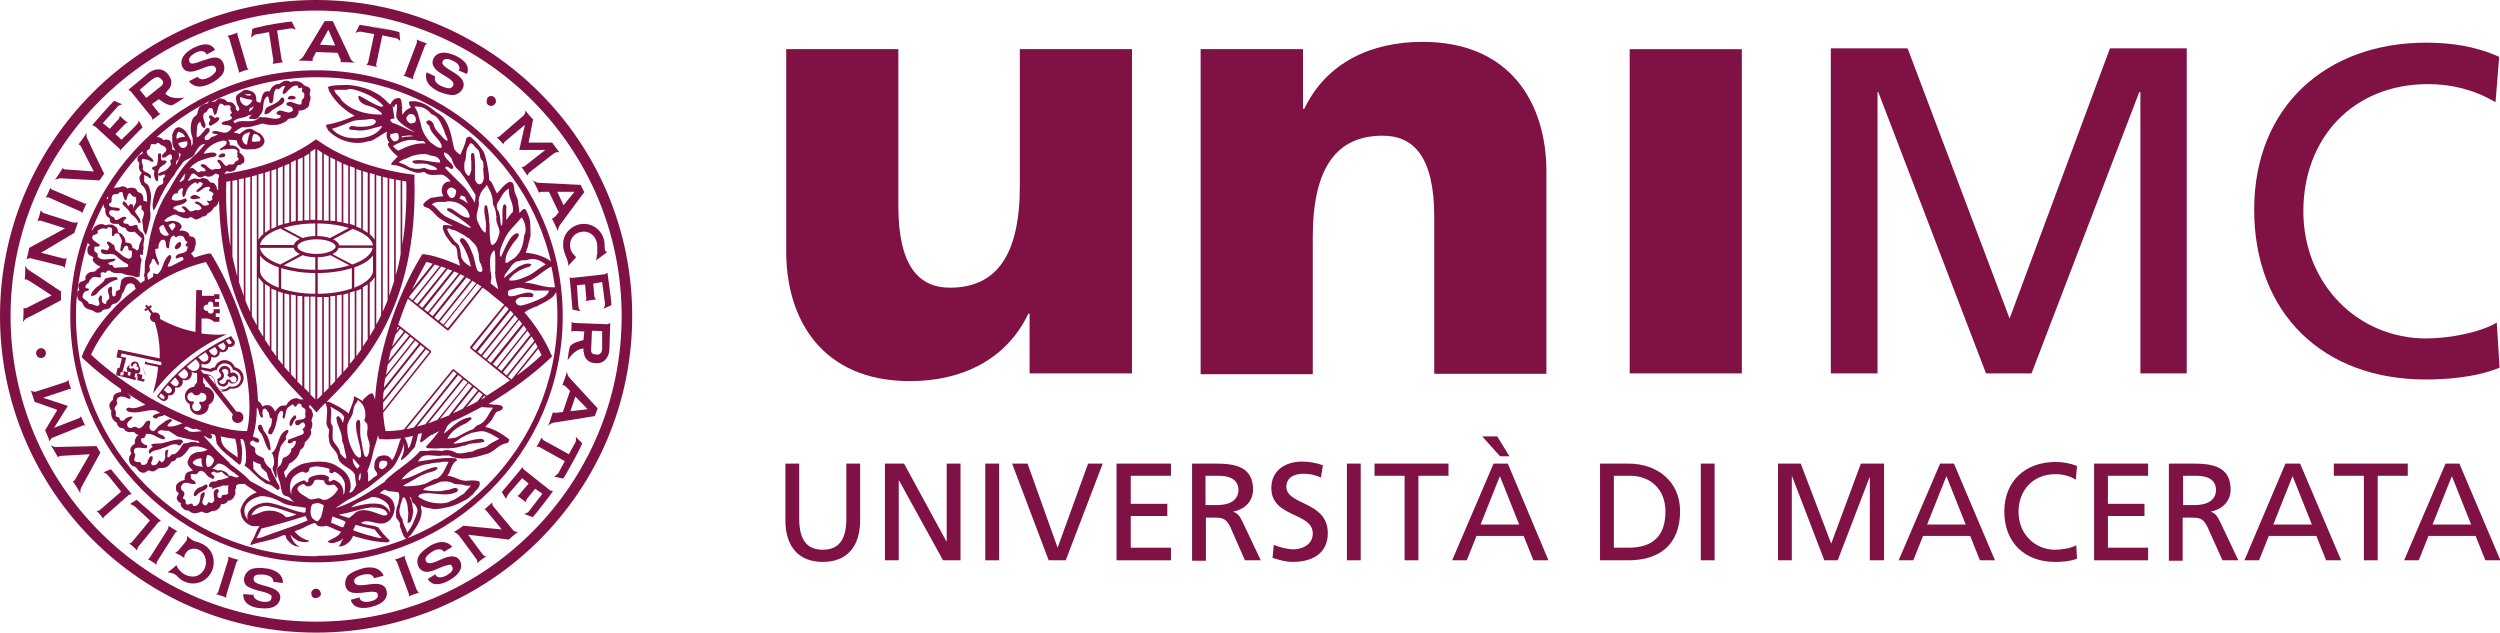
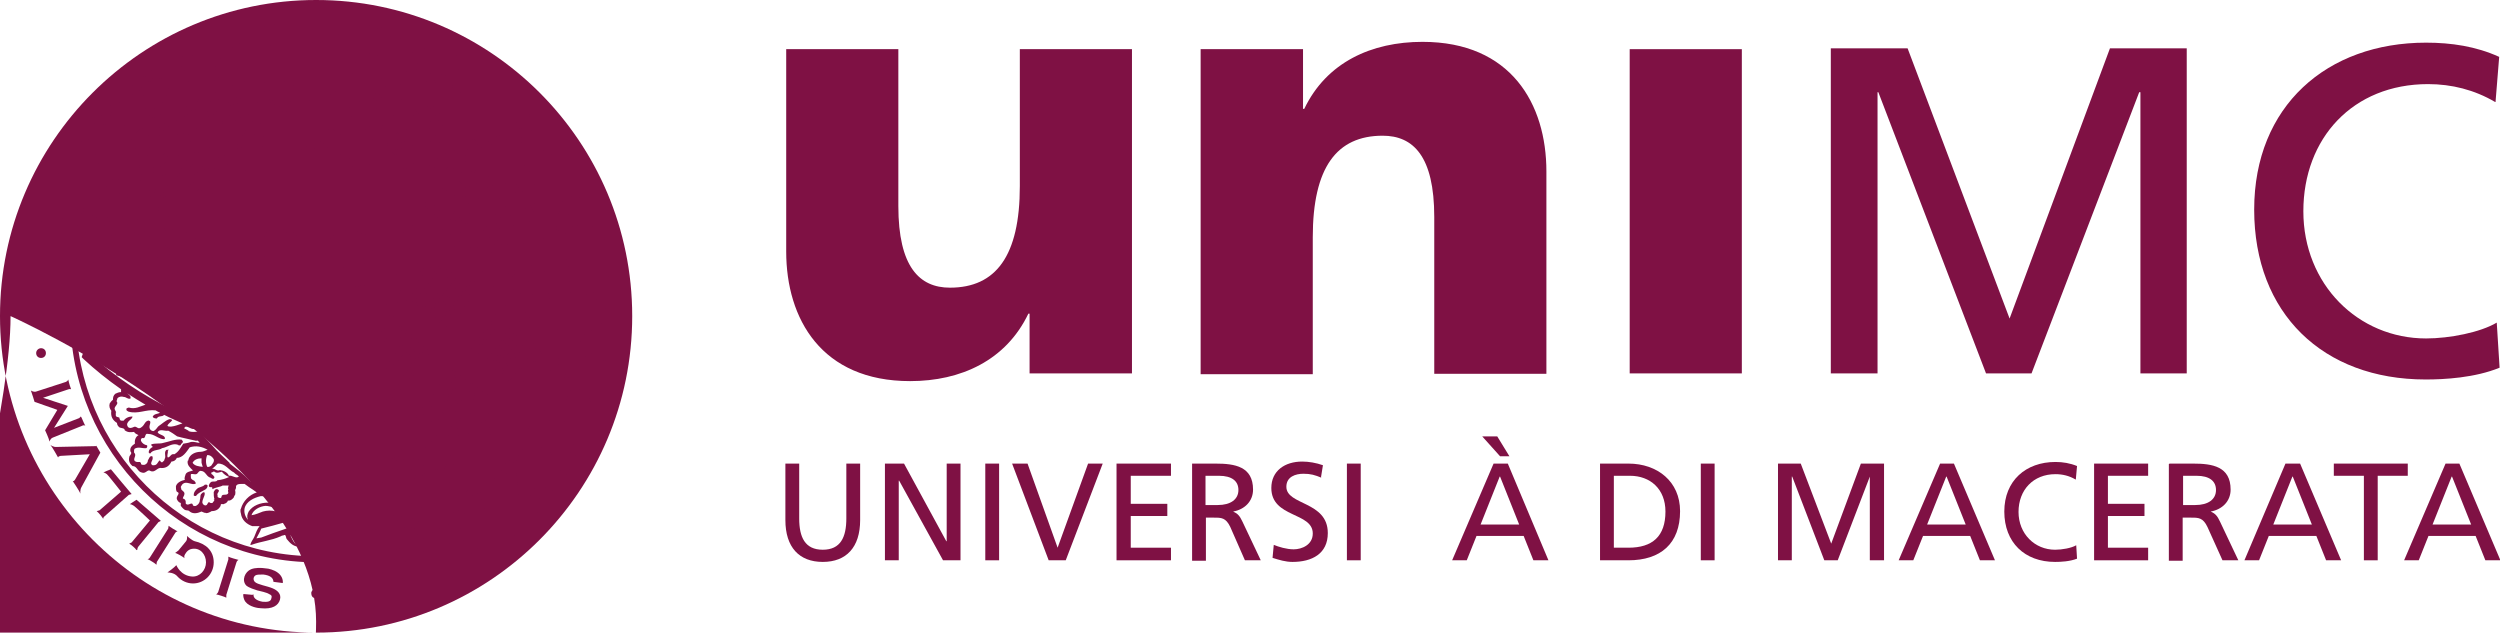
<svg xmlns="http://www.w3.org/2000/svg" id="Livello_2" viewBox="0 0 61.53 15.57">
  <defs>
    <style> .cls-1 { fill: #7f1144; } </style>
  </defs>
  <g id="Partner">
    <g>
-       <path class="cls-1" d="M.26,7.78C.26,3.64,3.64.26,7.78.26s7.52,3.37,7.52,7.52-3.37,7.52-7.52,7.52S.26,11.93.26,7.78M7.78,15.57c4.29,0,7.78-3.49,7.78-7.79S12.07,0,7.78,0,0,3.49,0,7.78s3.49,7.79,7.78,7.79" />
-       <path class="cls-1" d="M5.56,9.36s0,.02,0,.03c0,.04-.06.07-.1.06-.02,0-.04-.02-.05-.03-.02-.02-.02-.04,0-.06,0,0,0,0,0,0l-.02.02c.06-.02.11-.06.12-.11.01-.05-.01-.11-.06-.15v.03s.01,0,.01-.01c0-.04.05-.07.1-.06.02,0,.04.02.05.04.01.02.01.04.01.06,0,.02,0,.02-.01.03l-.02.02.02.02.03.03.02.02.02-.02s.05-.03.08-.02c.04,0,.07.05.06.1,0,.02-.02.04-.03.05-.02.01-.04.01-.06,0-.03,0-.05-.03-.06-.05v-.02s-.03,0-.03,0h-.04s-.03.02-.03.02v.03ZM5.6,9.35s.05.08.1.09c.04,0,.07,0,.1-.02.03-.02.05-.05.06-.08.02-.08-.03-.15-.1-.17-.05-.01-.1,0-.13.04h.04s-.03-.03-.03-.03v.04s.02-.03.03-.05c.01-.03,0-.07-.02-.1-.02-.03-.05-.05-.09-.06-.07-.02-.15.03-.17.1,0,0,0,.01,0,.02h0s.01.03.01.03c.03.03.05.06.04.09-.01.04-.06.06-.08.07h-.01s0,.02,0,.02c0,0,0,.01,0,.01,0,.04,0,.07.02.1.02.03.05.05.09.06.07.02.15-.03.16-.1,0-.03,0-.04,0-.06l-.02.04h.05s-.03-.03-.03-.03Z" />
+       <path class="cls-1" d="M.26,7.78s7.52,3.37,7.52,7.52-3.37,7.52-7.52,7.52S.26,11.93.26,7.78M7.78,15.57c4.29,0,7.78-3.49,7.78-7.79S12.07,0,7.78,0,0,3.49,0,7.78s3.49,7.79,7.78,7.79" />
      <path class="cls-1" d="M5.42,9.63c.09.02.18,0,.25-.07,0,0,0,0,0,0,.14.03.28-.05.32-.2.03-.14-.05-.28-.2-.32h-.01c-.03-.08-.1-.15-.19-.17-.13-.03-.26.04-.3.17-.04,0-.09.02-.11.04l-.22-.04s0-.03,0-.04c0-.02,0-.04,0-.05.02.01.05.02.08.02.09,0,.16-.07.16-.16,0-.01,0-.02,0-.03.02.01.05.02.07.02.08,0,.14-.06.14-.14,0,0,0-.01,0-.01.02.01.05.02.07.02.07,0,.14-.06.14-.14,0,0,0,0,0,0,.01.01.03.01.05.01.06,0,.11-.05.11-.1,0-.02,0-.03-.01-.05h0s-.07-.1-.07-.1v-.02s-.03.01-.03.01c-.71.33-1.35.85-1.79,1.45l-.02.02.02.02.09.08h0s0,0,0,0c.02.01.04.02.06.02.06,0,.11-.05.11-.1,0-.01,0-.02,0-.04.01,0,.03,0,.04,0,.07,0,.13-.06.13-.14,0-.02,0-.04,0-.05.01,0,.03,0,.05,0,.08,0,.14-.07.14-.14,0-.02,0-.03-.01-.05.02,0,.04.01.07.01.09,0,.16-.07.16-.16,0-.02,0-.03,0-.05.03.02.06.03.1.03.01,0,.02,0,.03,0v.23s-.07.07-.07.11c-.12,0-.23.11-.23.23,0,.09.05.16.12.2v.03c0,.13.1.23.23.23s.24-.1.24-.23c0,0,0-.01,0-.02.08-.04.13-.12.13-.21,0-.12-.1-.22-.22-.23,0-.04-.02-.08-.05-.1v-.14s.73.92.73.92c0,.02-.02.04-.02.07,0,.08.06.14.14.14s.14-.06.14-.14-.06-.14-.14-.14c-.01,0-.02,0-.03,0l-.7-.89.1.02s.04.05.07.07c-.01.13.07.25.2.28M5.03,8.91s-.07-.02-.09-.05c0,0-.03-.04-.06-.07.06-.04.12-.08.18-.12l.05.07s.02.04.02.06c0,.06-.05.1-.1.1M5.26,8.74s-.06-.02-.07-.04c0,0-.03-.05-.05-.07.05-.03.1-.06.15-.09l.05.07s.01.03.01.05c0,.05-.04.09-.09.09M5.48,8.61s-.05-.02-.07-.04c0,0-.03-.04-.05-.07.04-.02.09-.05.14-.07l.05.08s0,.02,0,.03c0,.04-.03.08-.08.08M5.7,8.41s0,.01,0,.02c0,.02-.02.04-.05.04-.02,0-.03,0-.04-.02h0s-.05-.07-.05-.07c.03-.02.06-.03.08-.04l.05.07ZM4.01,9.81s-.02,0-.03,0l-.07-.06s.04-.05.05-.07l.07.06s.02.02.02.04c0,.03-.02.05-.05.05M4.15,9.68s-.04,0-.05-.02c0,0-.04-.04-.07-.06.03-.04.07-.08.1-.12l.07.06s.03.04.03.06c0,.04-.04.08-.08.08M4.32,9.5s-.04,0-.06-.02c0,0-.04-.04-.07-.06.04-.04.08-.08.12-.13l.06.07s.03.04.03.06c0,.05-.04.09-.09.09M4.52,9.32s-.05-.01-.07-.03c0,0-.04-.04-.07-.07.05-.05.1-.1.16-.14l.06.06s.03.05.03.07c0,.06-.05.11-.1.11M4.66,9.09s-.04-.04-.06-.07c.07-.06.14-.12.22-.18l.06.07s.03.05.03.08c0,.08-.06.14-.14.14-.04,0-.08-.02-.11-.05M4.96,9.67s0,0,.01,0c.06,0,.11.05.11.11s-.05.11-.11.11c-.02,0-.03,0-.05-.01l-.02.04s.05.05.05.09c0,.06-.05.11-.11.11-.06,0-.11-.05-.11-.11,0-.04.02-.08.05-.09l-.02-.04s-.03,0-.04,0c-.06,0-.11-.05-.11-.11s.05-.11.11-.11c0,0,.01,0,.01,0,.03.05.06.07.11.07.05,0,.08-.03.11-.07M5.19,9.24h0s-.01-.01-.01-.01l-.18-.04-.06-.08s0-.01,0-.01l.24.05h.02s.01,0,.01,0c.02-.02.06-.04.11-.04h.02s0-.02,0-.02c.03-.11.14-.17.24-.14.07.01.13.07.15.14v.02s.02,0,.02,0c0,0,.01,0,.02,0h0c.11.03.18.14.15.25-.03.11-.14.18-.25.15,0,0,0,0,0,0,0,0,0,0,0,0h-.02s-.01,0-.01,0c-.05.06-.13.09-.2.07-.11-.03-.18-.13-.16-.24v-.02s-.01,0-.01,0c-.03-.01-.06-.04-.07-.06" />
      <path class="cls-1" d="M5.47,8.24c-.17,0-.34-.01-.51-.03v-.37s.06,0,.13,0c.07,0,.15.05.18.08h.13s0-.12,0-.12h-.09v-.09h.1s0-.1,0-.1h-.16s.01.02.01.04c0,.04-.03.07-.07.07-.04,0-.08-.03-.08-.07,0,0-.01,0-.02,0-.04,0-.08-.03-.08-.07s.03-.08.08-.08c0,0,.02,0,.02,0,0-.04.03-.08.07-.08.04,0,.07.03.07.08,0,.02,0,.04-.02.05h.16s0-.12,0-.12h-.1v-.07h.11s0-.12,0-.12h-.13s0,.04,0,.04h-.3s0-.14,0-.14h-.14l-.02,1.03c-.31-.06-.6-.17-.87-.32,0-.01,0-.02,0-.04,0-.07-.05-.12-.12-.12-.02,0-.04,0-.05.01l-.08-.11.05-.04-.03-.04-.06.04-.04-.05-.04.03.04.05-.06.04.03.04.06-.04.08.11s-.03.05-.03.08c0,.06.06.12.12.12h0c.09.29.13.59.12.89l-1-.21h-.03s0,.02,0,.02l-.03.14v.03s.02,0,.02,0l.11.02-.06.24h-.02s-.03-.01-.03-.01v.03s-.03.13-.03.13v.03s.02,0,.02,0l.12.03h.03s0-.02,0-.02v-.08s.02,0,.02,0l-.02.08v.03s.02,0,.02,0l.12.03h.02s0-.02,0-.02v.03s.02,0,.02,0l.1.03h.03s0-.02,0-.02l.02-.07h.03s-.01.07-.01.07v.03s.02,0,.02,0l.12.03h.03s0-.02,0-.02l.03-.13h0s0-.02,0-.02c-.02-.04-.05-.12-.04-.17,0-.04.02-.07.02-.09l.33.07c-.01.16-.04.32-.08.48-.02.06-.03.12-.04.17.44-.61,1.12-1.16,1.81-1.45-.05,0-.11,0-.17,0M3.16,9.14s.03.02.04.02c0,0,.01,0,.02,0l-.02.09-.06-.02.02-.08v-.02ZM3.23,9.02h.04s0-.03,0-.03h0s.03-.05.06-.05c.03,0,.04.03.04.05,0,0,0,0,0,0,0,0,0,0,0,0l-.02.03h.03s.02.02.03.03c0,0,0,.02,0,.03,0,.01-.01.02-.02.03-.01,0-.02,0-.03,0,0,0-.02,0-.03-.01l-.04-.04h0s-.05.01-.05.01c-.01,0-.02,0-.03,0-.01,0-.02,0-.03-.02,0-.01,0-.02,0-.04,0-.01.01-.02.02-.02.01,0,.03,0,.04,0M3.36,9.29h-.05s.02-.1.02-.1c0,0,0,0,.01,0,.01,0,.02,0,.04,0v.02s-.02.07-.02.07ZM3.6,8.9h-.03s0,.02,0,.02c0,0-.01.05-.03.12-.02.07.02.16.04.2l-.02.09h-.07s.01-.08.01-.08v-.03s-.02,0-.02,0l-.08-.02h-.02s.02,0,.03-.01c.02-.02.04-.04.04-.06,0-.03,0-.06,0-.08-.01-.01-.02-.02-.03-.03,0-.05-.02-.11-.08-.12-.06-.01-.11.02-.12.08-.02,0-.04,0-.05.02-.02.01-.04.04-.05.06,0,.03,0,.05.01.08,0,0,.01.01.02.02h-.02s-.06-.02-.06-.02h-.03s0,.02,0,.02l-.02.08h-.06s.01-.08.01-.08h.02s.03,0,.03,0v-.03s.08-.3.08-.3v-.03s-.02,0-.02,0l-.11-.02.02-.08.98.21s0,.06,0,.08l-.35-.07Z" />
      <path class="cls-1" d="M5.07,1.32c-.03-.07-.14-.09-.28-.01-.1.06-.16.13-.13.2.02.06.06.06.11.05.04,0,.24-.08.29-.09.06-.02.19-.07.28-.05.17.03.23.26.14.4-.06.09-.17.17-.29.23-.05.03-.18.08-.28.08-.12,0-.21-.06-.26-.13l.21-.11s.04.05.09.06c.07.01.15-.02.22-.06.07-.04.12-.1.14-.13.02-.06,0-.13-.07-.14-.1-.02-.3.09-.45.13-.13.03-.25.02-.31-.12-.05-.14.01-.3.26-.44.06-.03.25-.13.4-.09.09.03.14.09.15.13l-.2.11Z" />
      <path class="cls-1" d="M7.87,1.11c.11-.19.21-.38.21-.38,0,0,.09.2.17.39l-.38-.02ZM8.31,1.3c.04.09.06.15.07.16.01.04.01.06,0,.07,0,0,.3,0,.36.02,0,0-.09-.04-.12-.12,0-.02-.43-.91-.43-.91h-.2s-.51.85-.52.86c-.04.07-.13.11-.13.11.06,0,.36.01.36.01-.01-.01-.01-.04,0-.07,0,0,.04-.07.08-.15l.53.02Z" />
      <path class="cls-1" d="M2.56,4.27s-.4-.82-.4-.84c-.05-.07-.03-.17-.03-.17-.02.06-.2.3-.2.3.02,0,.04,0,.06.04.01.03.32.62.32.62,0,0-.67-.05-.7-.05-.04,0-.06-.02-.06-.04,0,0-.16.25-.2.3,0,0,.08-.05.17-.04.02,0,.93.05.93.05l.11-.16Z" />
      <path class="cls-1" d="M1.59,6.37l-.58-.15.82-.49s.07-.21.09-.26c0,0-.07.02-.14,0l-.72-.23s-.06-.06-.06-.06c-.02.1-.04.17-.08.27,0,0,.04-.03.08-.02l.6.19-.88.48s-.04.2-.07.29c0,0,.05-.05.12-.03l.76.19c.05.01.06.05.06.05.02-.1.05-.22.05-.25,0,0-.03.02-.06.01" />
      <path class="cls-1" d="M2.06,5.01s.07,0,.07,0c-.02.02-.09.2-.11.24,0,0-.01-.04-.05-.05l-.77-.34s-.07,0-.07,0c.02-.03.1-.21.11-.24,0,0,.01.04.05.05l.77.33Z" />
      <path class="cls-1" d="M1.51,7.18s-.76-.51-.78-.52c-.08-.04-.11-.13-.11-.13.01.06-.01.36-.01.36.02-.02.04-.02.07,0,.03.01.59.38.59.38,0,0-.59.29-.62.31-.04.01-.06.01-.07,0,0,0,0,.3-.02.36,0,0,.04-.09.12-.12.02,0,.82-.43.82-.43v-.2Z" />
      <path class="cls-1" d="M6.07,1.65s.05.06.05.06c-.03,0-.21.06-.25.08,0,0,.02-.03,0-.07l-.23-.78s-.04-.06-.04-.06c.03,0,.22-.06.25-.08,0,0-.02.03,0,.07l.23.78Z" />
      <path class="cls-1" d="M2.36,10.98s-.94.02-.96.02c-.09.01-.16-.05-.16-.05.04.04.19.31.19.31,0-.02.02-.03.06-.04.03,0,.72-.04.72-.04,0,0-.35.6-.36.62-.02.03-.04.05-.06.04,0,0,.17.25.19.31,0,0-.02-.09.03-.17.01-.02.46-.84.46-.84l-.1-.17Z" />
      <path class="cls-1" d="M10.17,1.88s0,.07,0,.07c-.03-.01-.2-.08-.25-.09,0,0,.04-.01.05-.05l.29-.76s0-.08,0-.08c.03.03.22.09.25.1,0,0-.03.02-.05.05l-.29.76Z" />
      <path class="cls-1" d="M2.97,3.72s0-.04-.03-.06l-.6-.55s-.07-.03-.07-.03c.04-.05.47-.54.54-.6l.2.09s-.09.01-.12.06l-.36.4.17.14.23-.25s.02-.07.02-.07c.02.03.16.15.2.17,0,0-.04,0-.07.03l-.24.25.15.14s.38-.37.39-.39c.01-.02.04-.05.03-.08,0-.03.1.17.1.17-.03.01-.56.57-.56.57" />
      <path class="cls-1" d="M6.97.56c-.06,0-.67.11-.76.15l-.03.22s.06-.07.11-.08l.33-.06.11.71s-.02.07-.02.07c.05,0,.23-.04.26-.04,0,0-.03-.02-.04-.06l-.11-.72.33-.05c.05-.01.13.03.13.03l-.1-.2c-.09,0-.69.1-.75.12" />
      <path class="cls-1" d="M9.62.75c-.06-.01-.67-.13-.77-.14l-.1.2s.08-.04.13-.03l.33.06-.15.7s-.04.06-.04.06c.05,0,.23.04.26.05,0,0-.03-.03-.02-.07l.15-.71.33.07c.05,0,.11.07.11.07l-.02-.22c-.09-.03-.68-.15-.74-.16" />
      <path class="cls-1" d="M11.3,1.72c.03-.07-.01-.16-.16-.23-.11-.05-.2-.06-.24.01-.03.06-.01.08.03.12.02.03.21.15.25.17.05.03.17.11.21.2.08.16-.07.34-.24.35-.11,0-.24-.04-.36-.09-.05-.02-.18-.1-.24-.18-.07-.1-.08-.2-.05-.29l.21.1s-.02.06,0,.11c.03.06.1.11.18.14.08.03.15.05.19.04.06-.02.1-.08.07-.14-.04-.09-.25-.18-.38-.28-.1-.09-.17-.19-.09-.33.08-.13.25-.17.51-.06.06.03.26.12.31.27.03.08.01.17-.01.19l-.21-.09Z" />
      <path class="cls-1" d="M14.01,6.82s.03.02.07.02l.81-.09s.06-.04.06-.04c.01.06.1.71.1.8l-.2.09s.05-.08.04-.13l-.07-.53-.22.04.03.33s.04.06.04.06c-.03,0-.21.03-.26.04,0,0,.03-.03.02-.07l-.03-.34-.2.02s.03.53.04.55c.01.02.02.06.04.08.03.02-.19-.03-.19-.03,0-.03-.07-.79-.07-.79" />
      <path class="cls-1" d="M10.72,14.15c.04.07.14.09.29,0,.1-.06.16-.13.12-.2-.02-.06-.06-.06-.11-.04-.04,0-.24.08-.28.1-.06.03-.19.08-.28.06-.17-.03-.24-.25-.15-.39.06-.1.17-.18.28-.25.05-.03.18-.09.28-.09.12,0,.21.05.26.12l-.2.12s-.04-.05-.09-.06c-.07-.01-.15.02-.22.07-.07.04-.12.1-.14.13-.02.06,0,.13.08.14.1.02.3-.11.45-.15.13-.03.25-.03.32.11.06.14,0,.3-.25.45-.05.03-.24.14-.4.1-.08-.02-.14-.09-.15-.12l.19-.12Z" />
      <path class="cls-1" d="M8.85,14.72c.02.07.11.12.27.08.12-.03.19-.08.18-.16-.01-.06-.04-.07-.09-.07-.03-.02-.25.01-.3.02-.06,0-.21.02-.29-.02-.16-.07-.16-.31-.04-.42.08-.07.21-.12.34-.16.06-.02.2-.04.3-.01.12.03.19.11.22.19l-.23.06s-.03-.06-.07-.08c-.06-.03-.15-.02-.23,0-.08.02-.15.06-.17.09-.04.05-.03.12.04.15.09.04.31-.02.47-.02.13,0,.25.04.27.2.02.15-.08.29-.36.36-.06.02-.27.07-.41-.01-.08-.05-.12-.13-.11-.16l.22-.06Z" />
      <path class="cls-1" d="M6.24,14.63c-.01.08.06.15.22.18.12.01.21,0,.22-.09.02-.06-.01-.08-.06-.1-.03-.03-.24-.08-.29-.09-.06-.02-.2-.06-.27-.12-.12-.13-.03-.34.12-.4.1-.04.24-.04.37-.02.06,0,.2.04.28.1.1.07.14.17.13.26l-.23-.03s0-.06-.04-.1c-.05-.05-.13-.07-.21-.08-.08,0-.16,0-.19.02-.05.03-.07.1-.02.16.07.07.3.1.44.16.12.05.22.14.18.28-.04.14-.18.24-.47.21-.06,0-.28-.03-.38-.16-.05-.07-.06-.16-.05-.19l.22.02Z" />
      <path class="cls-1" d="M4.14,13.01s.01-.07.01-.07c.02.02.18.12.22.14,0,0-.04,0-.06.04l-.45.71s-.01.07-.01.07c-.02-.03-.19-.13-.22-.14,0,0,.04,0,.06-.04l.45-.71Z" />
      <path class="cls-1" d="M5.62,13.77s0-.07,0-.07c.03.02.21.07.25.08,0,0-.04.02-.05.06l-.25.8s0,.07,0,.07c-.03-.02-.22-.08-.25-.08,0,0,.03-.02.05-.06l.25-.8Z" />
      <path class="cls-1" d="M9.77,13.83s-.05-.06-.05-.06c.03,0,.2-.07.25-.09,0,0-.02.04,0,.07l.29.78s.05.06.05.06c-.03,0-.22.07-.25.09,0,0,.02-.04,0-.07l-.29-.78Z" />
      <path class="cls-1" d="M11.97,12.57l.38.46-.95-.09s-.17.13-.23.15c0,0,.07.03.12.08l.45.61s.01.08.01.08c.07-.07.13-.11.22-.17,0,0-.05,0-.08-.03l-.37-.5,1,.12s.16-.14.23-.19c0,0-.07.01-.12-.04l-.5-.6s-.02-.08-.02-.08c-.07.07-.17.15-.19.17,0,0,.03,0,.05.03" />
      <path class="cls-1" d="M12.87,11.51s0,.04.04.06l.63.5s.07.02.07.02c-.03.05-.43.57-.5.64l-.21-.08s.09-.02.12-.07l.33-.43-.18-.12-.21.26s-.02.07-.02.07c-.02-.02-.17-.13-.21-.16,0,0,.04,0,.06-.04l.22-.26-.16-.13s-.35.4-.36.42c0,.02-.03.06-.03.08,0,.03-.11-.16-.11-.16.02-.02.51-.61.51-.61" />
      <path class="cls-1" d="M13.98,11.6c.03-.05.32-.6.35-.69l-.16-.16s.02.09-.01.14l-.16.29-.63-.35s-.04-.06-.04-.06c-.02.04-.11.21-.13.23,0,0,.04-.01.07,0l.63.35-.16.3s-.1.08-.1.08l.22.05c.06-.07.34-.61.37-.66" />
      <path class="cls-1" d="M13.71,4.72c.22,0,.43,0,.43,0,0,0-.14.17-.27.33l-.16-.34ZM13.76,5.21c-.06.08-.1.13-.11.13-.03.03-.05.04-.07.03,0,0,.14.27.15.33,0,0,0-.09.05-.16.01-.02.6-.81.6-.81l-.09-.18s-.99-.05-1.02-.05c-.09,0-.16-.07-.16-.07.04.05.16.32.16.32,0-.02.03-.03.07-.03.01,0,.08,0,.17,0l.23.48Z" />
      <path class="cls-1" d="M14.16,9.76c.16.16.3.31.3.31,0,0-.22.03-.42.05l.12-.36ZM13.85,10.14c-.1.01-.16.02-.17.02-.04,0-.06,0-.07-.02,0,0-.09.28-.12.34,0,0,.06-.07.15-.08.02,0,1-.16,1-.16l.07-.19s-.67-.73-.69-.75c-.06-.06-.07-.16-.07-.16,0,.06-.11.34-.11.34.02,0,.04,0,.07.02,0,0,.06.06.12.12l-.17.5Z" />
      <path class="cls-1" d="M3.38,13.53s0-.04.02-.07l.5-.61s.06-.03.06-.03c0,0-.58-.5-.6-.52,0,0-.19.12-.16.11.03,0,.06.02.08.03.02,0,.41.37.41.37l-.45.54s-.06.03-.06.03c.05.03.15.11.18.16" />
      <path class="cls-1" d="M2.54,12.77s0-.04.03-.06l.6-.53s.07-.02.07-.02c0,0-.49-.58-.51-.61,0,0-.21.08-.18.08.03,0,.06.03.08.04.02.01.35.43.35.43l-.53.46s-.07.02-.07.02c.05.04.13.14.16.19" />
      <path class="cls-1" d="M1.39,10.08l-.54-.19s-.06-.2-.09-.28c0,0,.05.04.12.03l.74-.24c.05-.02.06-.06.06-.06.02.1.06.22.07.24,0,0-.03-.01-.06,0l-.63.21.61.2-.34.54.62-.24s.04-.04.04-.04c.02.02.06.14.11.23,0,0-.03-.03-.08,0l-.72.29c-.07.03-.08.1-.08.1-.02-.09-.11-.28-.11-.28l.3-.5Z" />
      <path class="cls-1" d="M13.01,3.51h.58s.12.17.18.24c0,0-.06-.02-.13.02l-.62.48s-.04.07-.04.07c-.05-.08-.13-.18-.14-.21,0,0,.03,0,.06-.01l.52-.41h-.64s.14-.62.14-.62l-.51.43s-.02.05-.02.05c-.02-.02-.1-.11-.17-.18,0,0,.04.02.08-.02l.59-.51c.05-.06.04-.12.04-.12.05.07.19.22.19.22l-.11.57Z" />
      <path class="cls-1" d="M4.14,14.09s.15,0,.23.1c.09.1.23.17.38.17.28,0,.51-.23.51-.52s-.2-.46-.47-.52c-.07-.02-.19-.13-.19-.13,0,0,.02.07-.02.13l-.19.23s-.08.06-.08.06c.03,0,.21.1.23.13,0,0-.01-.04,0-.07.01-.02.06-.14.18-.16.21-.04.35.14.35.33s-.15.36-.34.35c-.29-.02-.39-.28-.39-.28-.05.06-.22.18-.22.18" />
      <path class="cls-1" d="M14.69,6.27c0,.06-.02.14-.02.14l.28-.21c-.05,0-.07-.03-.07-.18,0-.28-.23-.51-.51-.51s-.52.23-.51.51c0,.14.04.22.1.37.01.04.04.12.02.16l.2-.22c-.07-.08-.15-.14-.15-.3,0-.19.15-.33.34-.33.19,0,.32.16.33.34,0,.04,0,.08,0,.22" />
      <path class="cls-1" d="M12,2.4s-.05.12,0,.17c.05.05.12.05.17,0,.05-.04.05-.12,0-.17-.04-.05-.12-.05-.17,0" />
      <path class="cls-1" d="M7.9,14.63c0-.06-.04-.13-.1-.14-.07-.01-.13.04-.14.1,0,.07.03.13.1.13.07,0,.13-.04.14-.1" />
      <path class="cls-1" d="M1.01,8.81c.07,0,.12-.05.12-.12,0-.07-.05-.12-.12-.12-.06,0-.12.05-.12.12,0,.07.05.12.12.12" />
      <path class="cls-1" d="M4.12,2.24l-.05.06c.13.17.47.1.47.1,0,0-.17.12-.28.18-.1.05-.3-.1-.35-.14l-.17.12s.14.19.17.22c.03.03.06,0,.05.01-.02.02-.21.16-.21.16,0,0,0-.04-.02-.07l-.51-.63s-.06-.04-.06-.04c.04-.04.41-.33.48-.4.12-.1.33-.17.48,0,.18.21.07.36,0,.42M3.97,1.95c-.11-.12-.2,0-.26.03l-.27.23.16.2.34-.27c.06-.04.12-.11.03-.19" />
      <path class="cls-1" d="M14.36,8.66v-.08c-.22,0-.39.29-.39.29,0,0,.02-.21.05-.32.03-.11.27-.16.34-.18l.02-.21s-.24-.02-.28-.01c-.04,0-.04.04-.04.03,0-.03.01-.26.01-.26,0,0,.03.03.07.03l.81.03s.07-.03.07-.03c0,.06-.02.53-.02.63,0,.16-.09.36-.31.36-.27,0-.32-.19-.32-.28M14.68,8.73c.16,0,.14-.15.14-.22v-.36s-.25-.01-.25-.01l-.02.43c-.01.08,0,.16.12.15" />
      <path class="cls-1" d="M7.78,1.73C4.44,1.73,1.73,4.44,1.73,7.78s2.72,6.06,6.06,6.06,6.06-2.72,6.06-6.06S11.12,1.73,7.78,1.73M12.59,9.34l-.09-.07.67-.84s.05.08.06.11l-.64.8ZM13.25,8.58c.03.06.06.12.08.16-.19.18-.4.35-.62.51l.54-.67ZM12.12,10.06c-.11.13-.15.33-.35.4-.06.02-.09.07-.12.1-.15.05-.29.14-.43.21l-.21.03c.08-.17.25-.29.43-.37h0c.07-.02.1-.08.15-.1.02-.02.02-.04,0-.06-.28.02-.46.25-.66.4,0-.05.05-.11.07-.17.03-.05.08-.08.12-.12.24-.1.48-.23.73-.36.09,0,.18.02.27.01M11.28,12.05c-.08-.1-.19.02-.29.01-.17.05-.39.03-.57,0v-.02c.1-.08.25-.1.36-.16.02,0,.03,0,.04-.02.13-.02.25-.02.36.05.09.02.19,0,.27.04.05,0,.09.01.14,0-.05.08-.13.13-.17.2-.11.05-.2.15-.33.18-.03.03-.08.04-.13.05-.24.03-.47-.02-.66-.15-.01-.03.01-.02.01-.04.01-.03.06-.02.08-.04.3-.05.59.1.86-.05.02-.01.01-.04.02-.07M10.75,11.78c-.13.02-.21.11-.33.14-.13.04-.28.04-.42.05-.02-.01-.06,0-.08-.02.15-.07.33-.19.47-.26.02,0,.06-.02.08-.03.1-.05.23-.04.3-.13,0-.02-.02-.03-.03-.04-.31.05-.56.27-.86.31.09-.1.17-.19.29-.25h0c.11-.07.23-.11.36-.13h.02c.09-.03.18-.03.27-.04.07-.02.15-.02.22-.01-.09.15-.13.34-.31.42M10.08,12.86c.06-.05.07-.14.08-.22.02-.03.01-.07,0-.11,0-.1-.03-.21-.08-.3.08.02.02.14.12.17.04.06.09.12.07.21-.06.18-.13.36-.25.5-.03-.12-.11-.22-.11-.32-.06-.09-.11-.2-.06-.32,0-.06.03-.11.05-.17,0-.02.01-.08.06-.05.06.09.08.21.08.34h.01c0,.1-.01.18-.02.27.01.02.03,0,.05,0M9.48,11.85c-.37.25-.8.53-1.23.66.15-.1.29-.21.47-.29.14-.1.3-.18.43-.29.16-.13.32-.25.48-.39.07-.07.13-.16.17-.26.06-.09.09-.2.13-.31v-.06c.04.14,0,.26-.06.38,0,.01,0,.04,0,.04.14-.08.24-.22.34-.33.03-.1.06-.21.08-.32.03,0,.06-.02.09-.02,0,.07-.03.13-.04.18,0,.02,0,.04.02.05.09-.05.16-.13.26-.19,0,0,.02,0,.02,0h0s.02,0,.03-.02l.14-.07c-.1.13-.21.26-.33.39.01,0,.03.04.06.03h0c.11.01.22.01.32,0,.1,0,.14.01.23,0,.1,0,.22-.03.31-.06h.04s.05-.02.09-.04c.12-.03.27-.02.39-.06,0,0,0-.01,0-.01,0-.03-.03-.05-.06-.06-.24,0-.45.11-.7.12.03-.05.1-.07.14-.11.04-.03.07-.06.13-.07,0-.02.04-.02.06-.04.05-.01.09-.05.14-.05h0c.09-.02.14-.03.22-.04.01,0,.02.02.03,0h0c.16.03.29.12.41.19-.1.06-.22.1-.31.19-.11.05-.24.05-.34.12-.13.01-.26.07-.4.04-.11-.06-.23-.1-.36-.05-.12-.02-.27-.02-.39,0-.04-.01-.1,0-.15,0-.24.28-.6.47-.86.73M8.74,12.63l-.15.12c-.08-.03-.17-.04-.25-.09.28-.03.51-.14.79-.17.11,0,.29,0,.38.1,0,.03.05.05.02.07-.03.04-.1.03-.15.01-.2-.07-.44-.19-.64-.05M8.76,12.92c.16.04.31.08.46.11.06.07.1.14.18.21-.12.01-.23-.05-.35-.07-.12-.04-.24-.07-.36-.12.02-.04.04-.09.06-.13M7.67,12.45c0-.06.1-.06.15-.07.06.01.11.03.15.06-.04.14-.03.29-.15.39-.05,0-.09-.04-.12-.07h-.01c-.04-.06-.06-.15-.04-.23,0-.02,0-.06.02-.08M7.92,12.29c-.11-.08-.23.06-.34-.03-.1-.07-.22-.11-.26-.22,0-.07.06-.09.12-.12.06-.03.07.06.14.05.08,0,.12-.05.15-.12,0-.03.02-.03.04-.04.06-.01.15,0,.21.02,0,.04.02.07.05.09.06.06.15-.02.21.02l.08.09c-.05.12-.17.22-.29.27-.04-.01-.07.02-.1-.01M6.1,12.79c-.07-.08-.1-.18-.08-.28.04-.17.23-.26.4-.3.23,0,.4.09.58.19.12.04.24.06.36.07.06.01.1.02.17.03,0,.04-.03.07,0,.1l-.05.02c-.31-.05-.56-.2-.88-.25-.19,0-.38.07-.48.22-.03.06-.05.13-.02.19M5.23,12.04c.08-.05.18-.05.25-.09h.15s-.03.05-.01.1c-.02.02,0,.06,0,.08-.03.09-.16,0-.17.1,0,.04-.06.03-.08.01-.02,0-.01-.03-.02-.04,0,0,.02-.01,0-.02h0c-.01-.06.09-.1,0-.14-.06-.01-.07.04-.09.07,0,.06,0,.13.02.18,0,0-.01,0-.02,0,.04.04-.02.05-.02.08-.03.02-.06.01-.08,0,0,0,0-.01-.01-.01-.05,0-.03.07-.09.08-.04,0-.07-.03-.08-.07,0-.09.06-.15.06-.23,0,0,0,0,0,0-.02,0,.01-.01-.01-.02-.03-.02-.06.02-.08.04-.03.04-.01.1-.03.14,0,.06-.03.11-.08.14-.02.02-.07.02-.09,0-.02-.12-.12.04-.18-.05.01-.06-.01-.11-.07-.12,0-.04.04-.07.04-.12,0-.07-.1-.08-.08-.14-.03-.03.01-.05.02-.08.1-.12.24.03.34-.03,0-.03-.03-.05-.04-.07-.03-.01-.06-.03-.08-.06,0-.03-.01-.08,0-.1.05-.02.12.03.16-.02.02-.02.04-.07.09-.06.11.01.12.12.21.16.03,0,.06.05.1.03.04-.05,0-.05-.02-.09-.02-.01-.05-.03-.04-.06.04,0,.05-.04.08-.02.05.05.13.01.18,0,.05.06.1.1.18.13-.09.04-.18.07-.29.08-.03.05-.1.02-.15.04-.03.02-.05.05-.06.09,0,.05.05.04.08.04M4.74,11.39c.04-.08.13-.11.22-.11v.11s.02.07.03.1c-.09-.01-.2-.02-.25-.1M5.1,11.2c.08,0,.12.04.16.1.02.07-.03.11-.06.16-.03.02-.06.04-.1.03-.04-.08-.04-.2,0-.29M5.63,11.7c-.04-.08-.13-.12-.22-.13-.07.04-.12-.05-.19-.03.04-.03.1-.09.14-.13.18-.01.27.16.4.22.03.04.09.06.12.1-.08.06-.16-.04-.25-.02M5.67,11.41c-.14-.14-.32-.29-.45-.45l-.21-.23c.08,0,.14.12.21.04,0-.05-.02-.08-.05-.1.04.01.08.02.12.03.02.04.03.09.03.15.02,0,0,.04.01.06.09.15.23.26.37.37.06.05.13.12.2.16.04-.03.03-.08.05-.12,0-.05,0-.11.01-.15v-.02s0,0,0,0c0-.01-.01-.03,0-.06,0-.08-.02-.1-.02-.16-.01-.01-.02-.03-.01-.06,0-.02-.01-.04-.02-.06.02,0,.05,0,.07,0,0,.02.02.04.03.06.01.07.04.15.04.24,0,.07.02.17,0,.24,0,0,0,0,0,0,.01.03-.02.07-.03.11.17.11.29.29.47.4.03.03.08.06.13.06.02,0,.04.03.07.03l.14.11s.04-.01.05-.03c.01-.07-.03-.11-.06-.16-.04-.11-.13-.22-.15-.33-.09-.06-.16-.15-.18-.26-.07-.06-.22-.06-.21-.19v-.05s0,0,0,0c-.02-.07-.15-.06-.12-.16.02-.02.05-.05.09-.03.02.02.06.05.1.04.04,0,.02-.05.02-.08-.04-.04-.09-.04-.14-.06v-.03c.06-.2.09-.44.09-.69.07.06.04.2.12.25.06,0,.01-.09.02-.13,0,0,0-.06.02-.08.07-.05.09.05.13.08.03.05,0,.14.08.15,0,.09,0,.17-.05.23-.02.04-.07.11-.02.15.02,0,.05.03.07,0,.09-.13.12-.3.15-.47.03-.03.03-.11.1-.09.05,0,.02.08.02.12-.02.02.01.02,0,.05.01,0,.03.03.04,0,.04-.08.02-.21.1-.27.04-.03.07-.06.12-.07,0,.02.02.05.04.06.06,0,.05-.11.13-.07l.03.02c-.01.09.09.06.1.14,0,.05-.02.1,0,.14h0s0,.04-.02.05c-.07.07-.28,0-.23.15.02.03.06.03.08.02.05-.02.07-.08.12-.06.02.01.04.04.04.07,0,.04-.03.07-.07.09.03.03.06.09.01.13l-.35.13s-.02.05-.02.07c.02.04.06.01.1.01h0s.06-.08.1-.04c.01.06-.03.12-.08.17-.01,0-.04,0-.03.03,0,.1-.1.18-.2.21-.03.04-.02.1-.05.14-.01.07-.14.09-.1.18h0c0,.16.08.25.09.4.01.02,0,.05.02.06,0,.07.03.13.1.16.11,0,.14.12.23.15-.39-.1-.74-.33-1.1-.52-.16-.17-.34-.3-.53-.45M4.16,11.07s-.04,0-.06,0c-.08.06,0,.16-.05.23,0,.04-.03.05-.06.08-.03,0-.04-.03-.06-.05-.05.04-.06.12-.14.12-.04.01-.06-.01-.07-.04,0-.06.06-.1.03-.18-.07-.02-.08.06-.11.1,0,.05-.03.09-.08.11-.02,0-.07.01-.09-.02.01-.03-.02-.03-.02-.05-.05,0-.09.01-.13-.02-.06-.06.06-.14-.02-.21,0-.01-.01-.08.02-.1.1-.05.17,0,.28-.01.02-.01.03-.04.02-.07-.07-.01-.13-.06-.15-.11-.01-.04.01-.06.03-.07.11.03.04-.13.15-.1.15,0,.25.13.39.13h0s.03-.02.02-.03c-.02-.08-.14-.07-.18-.14.05-.1.18-.02.26-.04.08.04.15.09.22.14.14.04.31.07.47.11.05-.03.06.04.09.05-.07,0-.15-.04-.23-.02-.05.02-.12.03-.18.04-.06.09-.11.2-.22.26-.09-.02-.09.07-.16.08-.03-.05.01-.1,0-.17M3.06,10.35s-.06.01-.09,0c-.02-.02-.03-.04-.03-.07-.03-.02-.09-.01-.09-.06v-.07s.01,0,.01,0c-.01-.03-.03-.05-.04-.09,0-.07.11-.12.05-.18,0-.04.02-.05.02-.08.04-.04.1-.05.16-.03.06,0,.09.06.16.04.02-.07-.04-.09-.08-.13.15.1.3.19.45.28-.13.04-.25.12-.41.07-.02.01-.06.01-.06.04,0,.04.02.04.05.06.24.07.43-.06.67-.03.03.02.07.04.11.06-.06.03-.14.02-.18.09,0,.04.06.05.1.05.04-.08.13-.03.18-.09.15.08.3.14.45.21,0,0,0,0,0,0-.09.03-.18.07-.28.08-.04,0-.07,0-.09-.02.02-.06.09-.09.12-.14-.02-.02-.05-.03-.08-.02-.09.03-.17.11-.26.17-.04.04-.06.09-.12.12-.05,0-.09-.03-.1-.08-.01-.06.02-.09.02-.14,0,0,0,0,0,0,0-.01-.02,0,0-.01,0-.01-.02-.02-.04-.03-.09.01-.1.1-.16.15-.02.02-.05.04-.08.04-.04,0-.08-.06-.13-.03-.05.02-.09.04-.14,0-.03-.05-.03-.08,0-.12.03-.05.11-.08.11-.14-.09,0-.18.04-.22.11M3.46,6.97c-.07-.08-.15-.17-.28-.16-.09,0-.17.03-.2.11,0,.07-.04.13-.02.2-.04.02-.09.03-.11.07-.01.03.01.08-.02.1-.02,0-.05.01-.05,0-.03-.02-.01-.07-.03-.09,0-.04.02-.09,0-.14-.02-.01-.04,0-.06.01-.11.11.1.25-.07.34,0,.03,0,.05-.02.07-.04.01-.07-.03-.09-.06-.02-.06.03-.12-.03-.15-.04,0-.02.05-.05.06-.03.08.07.15-.02.2-.07,0-.14-.06-.22-.05-.02-.08-.13-.1-.16-.17,0-.04.02-.1.06-.13.03-.03.11-.01.1-.07-.03-.02-.09,0-.09-.05,0-.05.05-.08.09-.11-.01-.04.05-.08.07-.11.06-.05.13-.01.21-.01.05-.05-.05-.12.06-.13.03-.01.06.04.08,0,.02-.03.05-.05.1-.04.09.11.24.02.35.09.08.03.17.02.25.06.04,0,.08.03.1,0,.04.02.02-.04.03-.05,0-.08.02-.15.02-.24,0-.05.05-.14,0-.18-.01-.01-.02-.04-.01-.07.03-.02.07.03.07-.02v-.1h.01s.01-.07,0-.1h0s0-.09.02-.15c.01-.1-.02-.17-.1-.21-.03-.04-.07-.08-.07-.15-.07-.03-.18.08-.22-.02-.04-.03-.1,0-.12-.04-.02-.07.07-.07.07-.13-.13-.08-.25.19-.31-.01-.05,0-.09-.04-.11-.08-.01-.03,0-.05.02-.08.08-.03.18.04.24-.01,0-.01,0-.05-.04-.05-.07-.03-.2.01-.23-.08,0-.02.02-.05.05-.05.04-.02-.02-.18.08-.21.05,0,.12,0,.13-.05.03,0,.07-.02.08.02.01.07.03.13.06.18.02,0,.04-.02.04-.04,0-.05.03-.1.06-.14.06.02.08.12.15.09.03.04.02.09.02.14-.03.06-.1.14-.04.21h.02s.07-.13.14-.14c.04.04-.02.12.05.13.05.07,0,.17-.02.23,0,.08.03.14.02.23.02.01,0,.04.02.06.02.03.03.06.05.09.05-.13.07-.28.11-.41v-.1s.01,0,.01,0c-.05-.18.03-.34,0-.53-.03-.09-.03-.21-.13-.24-.02-.02-.03-.05-.04-.07.02-.03.01-.1,0-.13.04,0,.06.03.11.04,0,.02.03.04.06.04.05-.17-.25-.12-.19-.28,0-.06-.04-.11-.03-.18.04-.04.08,0,.13,0,.06,0,.1.08.16.04-.02-.11-.21-.13-.16-.27.02,0,.03-.03.06-.03.02-.04.02-.09.04-.12.05-.02.12.03.14-.03.05-.02.08.03.12.06h.03s.07.04.08.08c.03.1-.12.1-.1.21.08.04.12-.05.19-.07.07,0,.05.08.05.12-.09.02,0,.09-.03.14-.05.07-.11.15-.22.17-.03.02-.09.03-.09.07.05.07.11-.03.17,0,.03.06-.08.08-.04.14,0,.04,0,.09-.04.1-.15.04-.16.21-.2.33-.02.09-.04.22,0,.31.04-.05.07-.12.1-.18.11-.26.25-.5.42-.71.04-.1.12-.17.18-.26.06-.13.29-.12.32-.27.06-.09.11-.21.25-.22-.09.11-.18.22-.3.32-.26.23-.43.52-.59.81-.12.17-.2.34-.28.52,0,.06-.05.1-.06.17-.04.11-.07.24-.1.35-.06.21-.07.44-.13.65-.04.1-.02.23-.03.36-.02.03-.02.08,0,.11v.03s0,.03,0,.04c-.03.02-.07.05-.1.07,0,0-.02,0-.03-.01M1.96,7.13s-.04.03-.05.05c0,.02,0,.05-.01.07.04-.44.13-.87.26-1.28.01.02.03.04.05.06l-.05.05s-.02.1,0,.14c.01.06.09.08.14.11,0,.03-.02.04-.02.06.02.07.08.11.14.15.02,0,.05.01.05.03-.05.03-.1.07-.13.11l-.13.02c-.06.03-.09.07-.11.12.04.12-.12.08-.15.15-.01.01,0,.04-.02.04,0,.04,0,.09.02.12M2.66,4.9h-.04s0,0,0,0c.01-.03.03-.05.04-.07,0,.02,0,.04,0,.06M2.59,5.13s.01.04,0,.05c0,.09.03.15.11.19,0,.04,0,.07.02.1.04.05.12.04.19.04.04.06.1.09.18.1.01.04.04.07.07.09.05.01.11.02.15,0l.18.17c-.02.08-.07.14-.07.22,0,.03-.02.06-.05.08-.02-.04-.07-.05-.11-.07,0-.03-.01-.06-.03-.09-.03-.03-.08-.04-.14-.04,0-.1-.05-.17-.12-.23-.1,0-.05-.1-.1-.14-.04-.03-.1-.09-.17-.07-.05-.02-.09.04-.13,0-.1-.04-.2.01-.26.07-.01.03-.03.06-.06.08.09-.22.19-.44.3-.66,0,.04,0,.07.03.11M2.67,6.12s-.01.04-.03.04c-.05,0-.13-.05-.16,0,0,.04.02.07.05.08.1.05.22-.03.32.05.09.08.18.16.29.21.02.01.02.05,0,.07-.1.02-.19,0-.29.02-.06.02-.05-.05-.1-.07-.04.01-.07-.01-.09-.04h0c.06-.05.15-.03.18-.09,0-.01-.01-.03-.02-.02-.13-.01-.33.07-.42-.06,0-.04.01-.04,0-.07-.03-.03-.08-.04-.08-.09,0-.03,0-.07.02-.08h.08s.06-.03.02-.06c-.07-.05-.18-.1-.17-.17,0-.1.17-.03.13-.16.05-.04.12-.07.18-.06,0,.03.03,0,.05.01.02-.07.14-.04.13.03,0,.05-.02.12.01.16.05-.02.06-.11.14-.07.05.02.02.08.07.1,0,.04.04.08.01.13,0,.04-.02.07-.02.1,0,.03-.02.07,0,.1,0,0,.02.02.03,0,.05-.04.04-.15.13-.13.05.03,0,.15.09.11.05.02.02.11.02.16,0,.03-.05.04-.07.05-.14-.04-.22-.14-.33-.22-.03-.05,0-.13-.08-.14-.02-.04-.07-.05-.1-.07-.08.04.03.09.03.15M5.67,2.72s.05.04.03.07c-.01.02-.04.01-.04.05.02.02.05.03.05.07-.06.08-.18.05-.25.11-.01.03.02.05.03.05.07.01.17,0,.21.06,0,.05-.05.09-.1.12-.12.06-.25-.07-.37-.01,0,0-.01.03,0,.03.04.05.09,0,.13.05-.05,0-.07.03-.11.04-.09,0-.1.13-.2.08-.06-.08.07-.13.1-.2.01-.02.02-.06,0-.08-.1-.04-.11.07-.17.11-.03.03-.06.09-.12.1h-.02c0-.08,0-.16.01-.22,0-.07.02-.11.07-.15h.01s.03.16.11.15c0-.01.02-.03.01-.04.02,0,0-.02,0-.03,0,0,0,0,.01,0-.02-.07-.06-.15-.06-.23.02-.03.01-.09.07-.08.04-.04.05-.13.14-.11.05.04.03.12.07.17.02,0,.03-.02.05-.04.03-.08.03-.18.09-.24.04,0,.08.02.1.05.05,0,.09-.03.13,0,.07.03-.03.1.05.12M5.83,3.85s.07.05.03.09c-.03.03-.09.03-.09.08-.05.07-.15-.02-.18.07-.11-.02-.11-.17-.23-.16-.03.06.03.07.05.11,0,.04.07.1,0,.11-.04.03-.11-.02-.16.03-.14,0-.16-.18-.3-.13-.02,0-.01.03,0,.04.03.04.11.04.11.12-.06.02-.12-.02-.16.03-.09,0-.13-.17-.24-.08.05-.07.11-.13.18-.16.01-.02.05-.03.07-.04.04-.02.09-.03.12-.04.07-.03.15-.05.24-.06,0,0,.09-.03.05-.08-.09-.06-.21,0-.31,0,.1-.17.27-.28.48-.32.03,0,.08,0,.09.04,0,.1-.13.11-.17.18,0,.03.04.01.06.01.02-.03.07,0,.11-.02.08,0,.22-.04.27.05,0,.03-.04.08.01.09M7.48,9.83s-.07,0-.1,0c-.02-.01-.05-.03-.08-.03-.13,0-.21.09-.26.18h-.07c-.1,0-.15.09-.2.15-.03-.06-.06-.12-.13-.15-.06-.02-.14-.01-.18.03-.02-.06-.06-.11-.11-.14-.04-1.07-.47-2.49-1.13-3.58l-.03-.05h-.06s-.15.03-.35.1c-.03-.04-.06-.09-.08-.1l.08-.07s.02-.12.04-.16c0-.07,0-.14-.07-.18-.03-.01-.11,0-.09-.06-.04-.07-.14-.11-.24-.09,0-.04.05-.05.05-.1,0-.03-.02-.06-.04-.08-.07-.06-.21-.09-.31-.04-.02-.01-.06,0-.08-.03l.08-.07c.06-.03.13-.08.21-.08.1.05.2.11.31.09.1-.09.13.09.25.01.06,0,.07-.07.13-.05.03-.02.08-.03.08-.07.08-.03.13-.09.17-.16.08-.03.1-.1.12-.17.07,2.84,1.33,4.14,2.11,4.93M5.57,4.47s.06,0,.1-.02v1.62c-.08-.47-.12-1-.1-1.6M5.72,6.3v-1.85s.08-.02.12-.02v2.38c-.04-.16-.08-.32-.12-.5M5.88,6.94v-2.53s.08-.01.12-.02v2.9c-.04-.11-.08-.23-.12-.35M6.04,7.41v-3.03s.08-.02.12-.03v3.33c-.04-.09-.08-.18-.12-.28M6.32,6.1h0v.56s0,.03,0,.04v1.31c-.04-.08-.08-.15-.12-.23v-3.44s.08-.02.12-.03v1.72s0,.03,0,.04c0,.01,0,.02,0,.03M6.91,5.63l.47.25c-.08.04-.13.09-.15.15h-.83c.02-.16.22-.31.51-.41M6.52,5.73v-1.48s.08-.03.12-.04v1.44s-.08.05-.12.08M6.68,5.63v-1.43s.08-.03.12-.04v1.42s-.08.04-.12.05M6.84,5.56v-1.42s.08-.03.12-.05v1.43s-.08.02-.12.04M7.76,5.5v.31c-.12,0-.22.02-.31.05l-.47-.25c.22-.07.49-.11.78-.11M7,5.51v-1.43s.08-.04.12-.05v1.45s-.08.02-.12.03M7.16,5.47v-1.47s.08-.04.12-.06v1.5s-.08.01-.12.02M7.33,5.44v-1.51s.08-.04.12-.06v1.56s-.08,0-.12.01M7.49,5.43v-1.58s.08-.05.12-.07v1.64s-.08,0-.12,0M8.59,5.61l-.47.25c-.08-.03-.19-.05-.31-.05v-.31c.28,0,.55.04.77.11M7.97,5.42v-1.64s.08.05.12.07v1.58s-.08,0-.12,0M8.13,5.43v-1.56s.08.04.12.06v1.51s-.08,0-.12-.01M8.29,5.45v-1.5s.08.04.12.06v1.46s-.08-.01-.12-.02M8.45,5.48v-1.45s.08.03.12.05v1.43s-.08-.02-.12-.03M8.67,5.63c.29.1.49.25.51.41h-.83c-.01-.06-.07-.11-.15-.15l.47-.25ZM8.61,5.52v-1.43s.08.03.12.04v1.42s-.08-.03-.12-.04M8.77,5.58v-1.42s.08.03.12.04v1.43s-.07-.04-.12-.05M8.93,5.65v-1.44s.08.03.12.04v1.48s-.08-.05-.12-.08M8.72,7.08v-.5c.21-.07.37-.17.46-.29v.37c0,.16-.18.31-.46.42M9.05,7v1.35c-.04.06-.08.12-.12.18v-1.46s.08-.05.12-.07M8.89,7.1v1.5c-.04.06-.08.11-.12.17v-1.61s.08-.03.12-.05M7.82,7.23v-.51c.32,0,.61-.05.84-.12v.5c-.23.08-.53.13-.84.13M8.57,7.22v1.8s-.08.09-.12.14v-1.91s.08-.02.12-.03M8.41,7.25v1.95s-.08.09-.12.13v-2.06s.08-.01.12-.02M8.25,7.28v2.1s-.08.09-.12.12v-2.21s.08,0,.12-.01M8.03,10.38h0c0,.08.04.15.08.21,0,0,0,0-.01,0,0,.08-.03.15,0,.22-.01.2.21.27.22.46.06.21.33.23.42.42,0,.11.01.15.03.25-.05.07-.07.17-.17.19,0-.05.03-.08.03-.12.02-.24-.12-.42-.31-.52-.24-.18-.61-.14-.89-.07-.17.08-.32.17-.39.34-.02,0-.03-.04-.03-.06,0-.02-.03-.07-.01-.1.06-.05.09-.12.12-.19.14-.07.24-.19.27-.34.07-.03.11-.1.11-.18.07-.06.13-.13.16-.22,0-.03,0-.07-.02-.08.04-.05.06-.14.04-.2-.05-.06.06-.14.01-.24,0-.06-.05-.09-.08-.12-.01-.04.02-.04.01-.07,0,0,0,0,0,0,.04.04.07.07.1.11l.07.08.07-.08s.09-.1.15-.15c.08.18.02.29.03.47M8.28,10.3c.02.2.15.34.14.55.02.02,0,.06.03.07.02.11.05.22.07.31v.06c-.06-.02-.11-.09-.15-.13,0-.13-.13-.21-.18-.34-.01-.09,0-.21,0-.31,0-.03-.05-.08-.05-.13,0-.1.03-.23,0-.34,0,0-.01-.01,0-.03.11.08.27.13.33.25,0,.04-.02.1-.03.15-.02-.06-.05-.12-.1-.16-.03-.02-.07.01-.06.05M8.97,10.35c.02.05.09.07.07.14.02.02,0,.05.01.08,0,0,0,0-.01,0,0,.04-.01.11,0,.16.02.05.02.11.05.15,0,.03,0,.06.01.09-.02.11,0,.21-.08.28-.08-.02-.06-.12-.09-.17,0-.09-.03-.12-.03-.22-.02-.03-.01-.06-.02-.08-.03-.1,0-.28-.02-.41,0,0-.01-.04-.04-.04-.09.04-.05.18-.05.26.01.02,0,.07.02.09.01.1.04.18.06.27.02.1.05.19.03.3-.06.04-.1-.03-.14-.06-.14-.22-.21-.45-.19-.73.01-.03.03-.07.04-.11.04-.07.09-.13.1-.22.01-.02,0-.06.02-.08,0-.07.05-.12.09-.17v-.04c.12.07.17.18.19.3v.06s0,0,0,0c.01.02,0,.09-.02.12M9.31,10.72s0,.02,0,.02l.02.07h.07c.14.01.3,0,.47-.02-.02.04-.03.07-.04.1-.05.15-.09.31-.18.44-.02-.05-.06-.07-.09-.1-.08-.04-.19-.02-.25.01-.08.06-.1.15-.1.27,0,.08.14.15.04.21-.08.03-.12.11-.19.13,0,0,0,0,0-.01,0-.08.01-.18-.02-.25.08-.16.12-.34.16-.53.04-.11.07-.22.1-.33M9.85,8.09l.09.07-.29.37c.03-.1.05-.19.08-.29l.12-.15ZM9.76,8.13s.02-.06.03-.09l.03.02-.05.07ZM9.97,8.18l.1.08-.51.63c.02-.09.04-.18.06-.26l.35-.44ZM10.1,8.29l.09.07-.69.87c.01-.08.03-.16.04-.25l.56-.69ZM10.22,8.38l.09.08-.86,1.08c0-.08.02-.15.03-.23l.74-.93ZM10.35,8.49l.1.08-1.02,1.27c0-.07,0-.15.02-.22l.9-1.13ZM10.48,8.59l.09.07-1.14,1.44c0-.06,0-.13,0-.19l1.05-1.31ZM11.85,9.82l.07-.08.03.03s-.06.04-.1.06M11.75,9.88c-.09.05-.18.1-.27.14l.31-.38.09.07-.13.17ZM11.39,10.06c-.08.04-.16.08-.24.11l.51-.64.1.08-.37.45ZM11.06,10.22c-.08.03-.15.06-.23.09l.7-.88.09.07-.56.71ZM10.75,10.34c-.07.03-.14.05-.21.08l.87-1.08.1.07-.75.93ZM10.47,10.44c-.07.02-.14.04-.21.06l1.02-1.27.1.08-.91,1.13ZM10.19,10.52c-.07.02-.13.03-.19.04l1.16-1.43.08.07-1.05,1.32ZM10.16,10.73s-.01.06-.02.09c-.02.07-.04.16-.09.22-.01-.09-.04-.19-.09-.27.06-.01.13-.02.19-.04M9.53,11.43c-.02.05-.06.09-.12.12-.04,0-.06-.02-.08-.05,0-.03-.01-.11.03-.14.03-.03.12-.03.16,0,.02.02.01.04.01.07M8.87,11.63c.01.06.02.16-.03.2-.03-.05,0-.14.03-.2M8.8,11.54c-.07-.06-.12-.15-.12-.26.07.05.11.13.17.18,0,.03-.04.05-.05.08M8.45,12.16c.01-.13-.04-.24-.13-.3-.04-.02-.08-.05-.12-.05-.03.01-.06.06-.1.03-.03-.03,0-.05,0-.09-.1-.1-.3-.07-.43-.02-.04.02-.09.04-.08.1-.01.01,0,.04-.03.04-.04-.01-.06-.07-.11-.04-.13.04-.25.12-.28.25,0,.01,0,.03,0,.03v.07c-.05-.14-.05-.36.07-.46.06-.05.14-.11.22-.11.02,0,.05.04.08.02.03,0,.06-.03.07-.06,0-.03,0-.04.02-.06.14-.06.29-.02.46.02l.02.02s-.01.05,0,.07c.02.03.05.03.08.02.01-.02.04-.02.05-.03.12.06.23.17.25.31,0,.09,0,.2-.03.25M6.92,7.1v-.5c.24.07.52.12.84.12v.51c-.31,0-.61-.05-.84-.13M7.44,7.29v2.22s-.08-.08-.12-.12v-2.11s.08.01.12.01M7.28,7.27v2.07s-.08-.09-.12-.13v-1.96s.08.01.12.02M7.12,7.25v1.92s-.08-.09-.12-.14v-1.81s.08.02.12.03M6.4,6.66v-.37c.09.12.25.22.46.29v.5c-.28-.1-.46-.26-.46-.42M6.8,7.15v1.62c-.04-.05-.08-.11-.12-.16v-1.51s.08.04.12.05M6.64,7.07v1.47c-.04-.06-.08-.12-.12-.18v-1.37s.08.05.12.07M7.76,6.64c-.29,0-.56-.04-.78-.11l.47-.25c.08.03.19.05.31.05v.31ZM7.76,7.31v2.52s-.08-.08-.12-.12v-2.41s.08,0,.12,0M6.9,6.51c-.29-.1-.48-.25-.5-.41h.83c.01.06.07.12.15.15l-.48.26ZM6.84,7.17s.08.03.12.04v1.77s-.08-.1-.12-.15v-1.66ZM7.49,7.3s.08,0,.12,0v2.37s-.08-.08-.12-.12v-2.25ZM7.81,9.83v-2.52s.08,0,.12,0v2.4s-.08.08-.12.12M7.97,9.67v-2.36s.08,0,.12,0v2.24s-.08.08-.12.12M8.6,6.53c-.22.07-.49.11-.78.11v-.31c.12,0,.22-.02.31-.05l.47.25ZM8.19,6.25c.08-.04.13-.09.14-.15h.84c-.02.16-.21.31-.5.41l-.48-.25ZM8.61,7.2s.08-.02.12-.04v1.65c-.04.05-.08.1-.12.15v-1.76ZM9.1,6.96c.05-.04.09-.09.12-.14v1.25c-.04.07-.08.14-.12.2v-1.32ZM9.1,5.76v-1.5s.08.02.12.03v1.61c-.03-.05-.07-.09-.12-.14M7.93,5.42s-.08,0-.12,0v-1.74s.08.05.12.08v1.66ZM8.26,6.07c0,.08-.2.18-.47.18s-.47-.09-.47-.18.2-.18.47-.18.47.09.47.18M7.76,5.41s-.08,0-.12,0v-1.67s.08-.05.12-.08v1.74ZM6.48,5.76c-.05.04-.09.09-.12.14v-1.61s.08-.02.12-.03v1.5ZM6.48,6.96v1.33c-.04-.06-.08-.13-.12-.2v-1.27s.07.1.12.14M5.85,11.26c-.16-.13-.4-.23-.41-.47,0-.02-.01-.04-.02-.05.13.03.25.05.37.06.04.15.06.33.06.46M3.66,6.7s.04-.03.03-.06c-.01-.06-.03-.11.02-.16.04-.03,0-.14.09-.1.03.05.05.11.09.15.02-.01.02-.03.02-.06-.04-.11-.09-.21-.09-.33.02-.03.06-.01.08-.03-.01-.09.02-.15.07-.2.02-.02.05,0,.07-.01.08.05,0,.23.12.21v-.05s0,0,0,0c.02-.03,0-.08.02-.11,0-.06.03-.12.08-.15.05-.02.04.07.09.03.04-.03.09-.04.14-.02.07.03.04.12.12.14.01.04-.05.04-.04.1.01.02.05,0,.05.03h0s-.01.05-.02.08c-.07.11-.25.04-.28.18.01,0,.01.03.04.02.06-.02.07-.04.14-.03.01.01.02.04.01.07l-.32.16h-.06c0-.08.07-.11.07-.19.02-.02.02-.05,0-.08-.01-.02-.04-.02-.05,0-.15.12-.12.35-.28.46,0,0,0,0,0,0-.03,0-.06-.03-.1-.02,0,.02,0,.05,0,.08-.04.02-.08.05-.12.08-.02-.04-.03-.09-.02-.15M4.16,5.76s-.01.03-.04.04c-.07.02-.13-.03-.17-.07-.01-.04-.03-.08-.03-.13.02-.01.03-.05.06-.05l.04-.02c.04.08.07.16.13.23M4.15,5.54s.07-.04.1-.05c.03,0,.03.02.06.03.03.07-.04.1-.06.15h-.02s-.07-.09-.08-.13M4.38,4.71s.05-.07.1-.08c.02,0,.03.02.02.05-.02.05-.02.13.01.17.04,0,.04-.05.06-.07.02-.13.11-.24.23-.29.04-.01.06.08.09,0,.03-.02.08,0,.1.02-.01.1-.13.12-.16.2,0,.02.04.01.06.01.08-.05.15-.14.26-.12.07.04-.06.08.02.11.04,0,.06.03.08.05.02.05-.07.08-.02.12,0,.03-.02.04-.04.06-.03.02-.07,0-.1,0,0,.04.06.05.05.09-.02.03-.08.03-.13.03-.05-.04-.11-.11-.19-.1l-.03.03s.06.05.1.05c.03.03.07.05.07.09-.01.04-.05.02-.08.05-.09-.04-.12.04-.2.02-.07-.04-.11-.16-.21-.11.02.05.08.06.09.12-.04.04-.11,0-.16,0-.05-.02-.06-.06-.12-.06-.02-.02-.02-.03,0-.05.03-.03.08-.04.12-.05h0c.07-.02.14-.03.2-.11,0-.03-.02-.04-.03-.06-.1.04-.24.09-.34.03-.01-.05.02-.08.04-.12.02-.05.16,0,.1-.1M4.41,4.48c.05-.07.09-.15.15-.21,0,.03-.02.07-.02.11,0,.05-.07.09-.12.1M5.37,4.38c0,.11,0,.21,0,.31,0-.01-.02-.02-.03-.03,0-.07-.04-.12-.08-.16-.06,0-.11-.01-.13-.07-.04-.03-.1-.05-.16-.05-.07.07-.16-.02-.24.03-.04.01-.08.05-.11.04.03-.06.07-.11.1-.17.08-.04.12.06.18.08.06.02.11-.02.15-.04.04.04.09.03.15.02h0s.07-.04.11-.07c.03.01.05.03.08.03v.06M5.04,2.56c-.08.03-.15.07-.16.15-.02.02-.01.07-.03.09v.02s-.09.06-.11.11c-.06.12-.06.34,0,.46,0,.07.02.17-.03.2,0-.07,0-.14-.04-.18-.05-.12-.12-.24-.26-.28-.11,0-.14.11-.17.18,0,.16-.02.28.08.39-.03.01-.05-.02-.08-.02,0-.09-.01-.17-.07-.23-.04-.01-.1-.03-.14,0-.04-.05-.1-.07-.17-.08.39-.34.82-.64,1.29-.88-.03.03-.04.08-.1.06M4.56,3.63s-.07.03-.1,0c-.04-.03-.07-.07-.07-.11.07-.02.13-.04.21-.04h.01s0,.05,0,.05c.01.03-.02.07-.05.1M4.34,3.98s0-.03.05-.05c0-.03.03-.06.02-.09.02,0-.02,0,0-.02-.01-.02,0-.06-.03-.07.02.01.07.03.07.06h0s-.04.08-.05.12c-.02.04-.04.09-.07.13,0-.02,0-.06.01-.09M4.38,3.24c.07.01.16.06.17.13-.08,0-.14.01-.2.05-.02-.06,0-.13.04-.18M3.41,7.29c.7-.59,1.44-.79,1.66-.84.79,1.35,1.24,3.18,1.01,4.16-1.01,0-2.7-.82-3.84-1.88.09-.2.44-.89,1.17-1.44M4.64,10.6l-.11-.06s.02-.03.04-.04c.09,0,.15.09.25.05.05.02.1.04.15.06-.11.01-.23.04-.33,0M6.23,11.35c.06.02.11.07.18.07,0,.11.1.15.16.22.01.08.05.16.08.22-.18-.08-.32-.19-.42-.33.02-.06-.01-.1,0-.17M6.53,12.45c.08,0,.15.03.23.04h.01c.14.04.28.09.43.14l.1.03c-.08.03-.18.07-.26.07-.13-.14-.36-.2-.57-.14-.09.03-.18.08-.28.09.04-.13.2-.22.35-.23M7.52,12.7s.01.04.03.06c0,.01.02.04.02.05-.37.16-.76.27-1.14.42l-.12.02c.04-.08.09-.16.12-.24.37-.09.74-.2,1.09-.31M8.18,12.71c.11.05.24.07.33.14-.03.03-.03.09-.07.13-.1-.02-.19-.09-.29-.11,0-.04.02-.1.03-.15M9.41,12.42c-.26-.07-.53.01-.77.07.14-.14.35-.17.51-.26.16,0,.32.08.41.2.02.06.05.14.04.19-.03-.09-.11-.16-.2-.2M11.98,9.74l-.81-.65h-.02s-.01,0-.01,0l-1.2,1.48c-.16.03-.31.04-.45.04-.03-.14-.05-.29-.06-.45l1.18-1.49v-.02s0-.01,0-.01l-.81-.65c.07-.21.15-.43.24-.64l.97.78h.01s.02,0,.02,0l.84-1.05c.09.06.18.13.27.21.09.07.18.14.26.21l-.84,1.04v.02s0,.01,0,.01l.98.79c-.18.13-.38.26-.57.38M10.7,6.51s.08.03.12.04l-.67.84-.08-.07s0-.02.01-.03l.62-.78ZM10.14,7.13c.11-.23.23-.46.35-.68.04,0,.09.02.16.04l-.51.64ZM10.93,3.75c.09.02.14.09.19.16.03.13.1.23.2.31.14.18.26.38.38.57.01.08-.01.12-.01.2-.1-.15-.18-.32-.32-.44-.02,0,.01-.03-.02-.02-.13-.13-.27-.26-.39-.39,0-.02,0-.04.03-.04.06,0,.13.12.17.02-.04-.15-.25-.2-.23-.38M10.57,3.1c.03.2.24.3.3.48,0,.02.01.07-.03.06-.1-.01-.17-.09-.25-.14-.13-.14-.21-.29-.24-.48-.02-.05-.02-.09-.04-.13-.02-.1-.05-.19-.11-.26.04-.02.1,0,.14,0,.12.02.21.1.28.18.19.06.23.24.31.4.02.09.07.16.09.24-.03.04-.07-.03-.1-.04-.09-.12-.22-.2-.25-.36-.03-.04-.05-.08-.11-.09-.03,0-.06.02-.07.05.01.04.05.06.08.09M10.21,4.03c.11,0,.24-.02.34.02.02.01.06.02.09.03.04.02.11.04.12.09-.11.04-.23,0-.32-.04-.15.05-.34.03-.46-.07-.06-.02-.12-.05-.17-.07.05-.03.12-.07.19-.09.06-.02.13-.07.21-.08.08-.02.21-.04.32-.02h0c.07.05.2.02.26.1.03.03.05.06.04.1-.21,0-.42-.09-.64-.05-.01,0-.04.01-.04.03,0,.03.04.03.06.04M9.61,3.3s.1-.02.16-.03l.03.03c.02.05.03.12-.02.16-.04.01-.08.04-.11,0-.03-.03-.06-.06-.07-.11.02,0,0-.04.01-.06M9.7,2.85c-.01-.08-.03-.16-.04-.24l.04.04s.02-.11.07-.08v.08h0c0,.07-.04.2,0,.27.1.15.29.25.45.34-.19-.06-.37-.18-.57-.24-.01-.03-.06-.04-.04-.07,0-.05.16,0,.08-.09M10,2.9s.04-.08.08-.09c.05-.01.09,0,.12.03.02.04.05.08.03.13,0,.06-.08.06-.13.07-.05-.03-.1-.07-.1-.14M10.17,3.35c-.1.02-.2,0-.28.04v-.04c.09,0,.2-.04.28,0M10.3,3.47h.11s.05.03.07.06c-.25-.02-.48.08-.68.18-.05-.03-.08-.07-.12-.1v-.02c.15-.09.39-.2.62-.12M11.9,4.24s0,.08.01.12c0,.05-.02.11-.05.15-.02.01-.05.04-.09.02-.04-.02-.07-.07-.08-.13,0-.19.01-.45-.02-.61,0-.02-.04-.03-.06-.02-.04.05,0,.12-.02.18h.01v.24s-.02.05-.02.07c-.02.02-.01.06-.05.07-.11-.08-.11-.18-.1-.33.07-.12.01-.31.11-.41.05-.17.15.05.21.08.09.07.03.23.13.29.02.05.02.1.02.16-.02.03,0,.08,0,.12M12.22,5.33h0c-.04.18.12.29.06.45-.03.09-.06.21-.16.25-.02,0-.03-.02-.04-.03-.03-.16-.03-.33-.03-.51h-.01c0-.16-.02-.27-.05-.41,0-.02-.04-.04-.06-.02-.04.2.05.35.03.55-.03.02.02.02,0,.05,0,.03-.01.05-.02.07-.1-.07-.14-.19-.19-.29-.07-.19.07-.31.03-.52.02-.03,0-.07.03-.1.02-.12.12-.18.17-.27.08.14.16.28.15.47.04.08.08.17.08.28M12.63,5.21c-.07.06-.12.14-.17.21v-.29h0s.02-.02,0-.05c-.02-.01,0-.05-.03-.05-.03,0-.05.03-.05.05-.03.14,0,.29-.02.45-.01,0,0,.02-.03.02-.02-.11-.02-.23-.05-.33-.02-.04-.06-.08-.05-.13-.01-.02,0-.07.02-.1.08-.12.13-.28.28-.35-.04.23.13.35.09.58M12.89,6.61s.03-.02.07-.02c0-.01.05-.02.08-.03.01-.02.05-.04.03-.06-.11-.04-.22.02-.32.07-.11.09-.23.17-.34.27-.01-.02.02-.05.02-.09.12-.12.17-.32.37-.33.06-.03.14,0,.2-.03.17-.05.32.03.43.12-.18.09-.31.24-.51.31-.12.05-.24.1-.39.08,0-.06.07-.09.1-.14.09-.06.16-.12.25-.14h0ZM12.56,7.64s.06.06.08.09l-.8,1-.09-.07.81-1.01ZM11.71,8.63l-.09-.07.82-1.03s.06.05.08.08l-.82,1.02ZM12.67,7.76s.06.06.08.09l-.79.98-.09-.07.8-1ZM12.78,7.88s.05.06.07.09l-.77.96-.09-.07.78-.98ZM11.62,6.91s.06.04.1.06l-.81,1.02-.09-.07.8-1ZM10.78,7.89l-.09-.08.79-.98s.07.04.11.06l-.8,1ZM11.75,6.99s.07.04.1.06l-.83,1.03-.09-.07.81-1.02ZM12.9,5.79c-.02.26-.09.49-.33.62-.04.01-.07.08-.13.05-.01-.19.09-.32.18-.46.05-.07.12-.13.15-.21.01-.03-.02-.03-.03-.05-.07,0-.11.05-.15.09-.12.15-.18.33-.26.49-.03,0-.01-.04-.03-.05,0-.17.08-.29.14-.43.1-.19.27-.33.4-.49.08.11.13.29.07.44M11.52,5.01c-.06-.04-.13-.1-.21-.12,0-.02.03-.04.03-.08.04.01.08.02.11.04.01.06.04.11.07.16M11.21,4.66c.04.05,0,.11-.01.16-.02.04-.07.07-.12.04-.04-.04-.08-.09-.08-.16.02-.03.04-.08.09-.08.04-.02.08.02.12.05M11.51,5.19c.02.06.06.09.04.17-.17,0-.3-.14-.43-.22-.03,0-.07-.03-.1-.01-.01,0-.03.03-.01.05.22.13.41.26.59.42h-.07c-.18-.09-.36-.18-.54-.26-.15-.07-.22-.22-.36-.31.09-.08.21-.06.32-.06.23-.06.46.07.57.23M11.53,5.85c.08.1.22.18.23.33.05.09,0,.24.08.32,0,.06.07.13.01.19-.05.01-.09-.01-.11-.05-.04-.12-.06-.25-.1-.37-.06-.14-.11-.3-.23-.4-.02-.01-.05-.01-.07,0-.06.06.02.11.04.16.1.16.18.37.21.54-.13-.08-.26-.17-.25-.35-.02-.03,0-.08-.03-.11,0-.09-.07-.12-.12-.17-.06-.09-.15-.18-.18-.29,0-.05.04-.02.07-.02.03.03.08.03.12.04.11.06.23.11.32.19M12.09,6.9s0-.05,0-.07c.02,0,0-.03,0-.04-.01-.03,0-.08-.02-.12,0-.2-.05-.38.09-.51.03.03.02.11.03.15v.35s-.01.07,0,.09c0,.13.05.24.07.37-.06-.05-.12-.09-.18-.14,0-.02,0-.05,0-.08M11.43,6.8l-.78.98-.09-.07.77-.96s.07.03.11.05M10.53,7.68l-.09-.07.74-.93s.07.03.11.05l-.76.95ZM10.4,7.58l-.09-.07.71-.89s.07.03.11.04l-.74.92ZM10.27,7.48l-.09-.07.68-.85s.08.03.12.04l-.71.88ZM12.47,9.24l-.09-.08.7-.88s.05.07.07.11l-.68.85ZM12.34,9.13l-.09-.07.73-.92s.05.07.07.1l-.71.89ZM12.22,9.03l-.09-.07.76-.95s.05.07.07.1l-.74.93ZM12.74,7.5s-.07-.05-.04-.11c.03-.05.08-.07.14-.08h.27s.02-.04.02-.06c-.05-.07-.17-.05-.25-.03-.11.02-.21.08-.34.07-.02,0-.02-.03-.04-.04,0-.04,0-.08.03-.11.1-.02.21-.08.33-.05.09.03.19.03.28.06h.37c-.01.08-.07.12-.14.17-.17.08-.35.16-.54.2-.04.01-.07-.02-.11-.02M12.91,6.96h0s.06-.03.1-.05c.02,0,.05-.02.06-.02.18-.09.31-.24.5-.33.04.17.06.34.09.51-.02,0-.03,0-.05,0-.25.01-.45-.11-.7-.11M13.53,6.41c-.16-.11-.38-.17-.59-.19.02-.04.02-.09.05-.14.01-.09.06-.21.07-.29h0c0-.11-.01-.19-.01-.29h0c0-.07-.02-.1-.03-.16-.03-.07-.05-.15-.1-.2-.07,0-.09.07-.14.1,0-.02,0-.04,0-.05-.01-.08-.02-.15-.03-.22,0-.07-.04-.13-.06-.19-.05-.09-.02-.22-.08-.29-.02,0-.06-.03-.08-.01-.13.06-.2.18-.3.28-.05-.09-.08-.18-.13-.27-.01-.03-.09-.06-.06-.1-.01-.15-.04-.33-.08-.48h0s-.03-.13-.06-.18c-.09-.14-.19-.26-.32-.36-.05-.02-.09.01-.11.05-.02.15-.09.26-.14.39-.06-.04-.11-.08-.15-.14-.07-.28-.09-.55-.27-.78-.06-.06-.12-.1-.19-.14-.16-.14-.37-.28-.61-.26-.1.02-.01.1,0,.16-.09.03-.16.09-.2.17h-.01c0-.06-.01-.11,0-.16-.02-.07,0-.16-.04-.22-.03-.05-.09-.02-.14-.01-.05.04-.09.08-.11.14-.03-.01-.04-.03-.06-.04-.22-.26-.61-.42-1-.44-.15.01-.34-.01-.48.05l.03.1c.14.25.35.46.63.61-.23.1-.45.18-.7.22-.01.07.03.09.05.14.22.24.63.38.97.27.01-.01.04,0,.05-.01h.02s0,0,0,0c.14-.05.27-.17.41-.23-.04.1,0,.2.05.27-.03.01-.04.03-.03.07.06.11.15.2.24.27-.06.07-.13.12-.17.19l.04.02c.18,0,.34.12.52.17.08.04.19.02.26,0,.13.12.29.06.45.07.08.03.14.09.19.15v.02h-.06c-.1.03-.14.11-.15.2,0,.06.02.12.04.16-.1,0-.21.03-.31.04-.06.04-.14.09-.18.15-.02.1.12.07.17.14.09.06.14.16.24.22.1.07.2.13.32.18h0c-.07,0-.14-.03-.22-.02-.04,0-.03.05-.03.09.04.16.14.27.24.39.12.04.11.17.12.27,0,.03.01.08.03.11,0,.02.02.08.03.14-.48-.22-.83-.28-.86-.28h-.07s-.03.05-.03.05c-.65,1.07-1.07,2.46-1.13,3.53-.01-.05-.03-.11-.06-.16-.1,0-.15.09-.22.14-.02.01,0,.06-.04.04-.07-.04-.13-.08-.2-.11v.07c-.03.12-.09.24-.13.36-.13-.12-.31-.21-.48-.29-.02,0-.04,0-.06,0,0-.01.02-.02.03-.03.83-.84,2.22-2.24,2.13-5.47v-.09s-.09-.01-.09-.01c-.01,0-1.33-.15-2.27-.82l-.06-.04-.06.04c-.82.59-1.93.78-2.21.81l.03-.02s.03-.07.07-.04c.05.02.11,0,.15-.02.07-.03.05-.15.13-.14.06.01.05-.06.11-.04v-.02c.04-.08,0-.16-.06-.21-.01-.02-.07-.03-.04-.06,0-.07-.07-.11-.13-.14-.04-.02-.09,0-.12-.02,0,0,0,0,0,0,.02-.05-.01-.1-.04-.13.07,0,.16,0,.22.02,0,.08.06.13.1.18.09.06.22.03.33.03.05,0,.05-.02.1-.02.07-.03.14-.08.15-.17,0-.08-.06-.15-.12-.2-.08-.03-.14-.07-.2-.11-.13-.02-.22.07-.3.13l-.04-.02s-.08,0-.09-.03c.08-.04.12-.09.2-.12.19.02.34-.05.5-.09.12.04.24.04.37.03h0c.09-.02.16-.05.23-.1.03-.08.16-.04.22-.09.05-.04.08-.11.07-.16h.06s.11-.02.13-.06c.04,0,.06-.05.07-.09,0-.07.05-.13.03-.19-.05-.08.04-.16-.03-.22-.04-.04-.13-.04-.15-.09-.08-.08-.2-.09-.31-.05-.03-.03-.08-.04-.13-.03-.08,0-.11.09-.2.08-.09.02-.16.1-.18.18-.22-.04-.18.19-.24.29-.01,0-.01-.02-.02-.02-.03,0-.04-.02-.07-.02,0-.1-.01-.19-.09-.24-.07-.03-.16-.07-.24-.03-.04.05-.13.07-.16.13-.02.03-.02.09,0,.12-.02.11.14.18.03.26-.02-.02-.04-.04-.05-.07.02-.06-.03-.08-.05-.12-.04-.04-.11-.04-.16-.04-.03-.06-.1-.08-.17-.09-.05,0-.09.04-.12.08-.03,0-.06,0-.1.01,0,0-.01,0-.01,0,.79-.39,1.68-.61,2.62-.61,2.79,0,5.13,1.94,5.75,4.54M8.82,2.4c.02.12.14.18.26.21h0c.13.03.23.1.32.18,0,.03-.02.04-.04.03-.37,0-.74-.11-.96-.36-.04-.1-.16-.14-.17-.25h.33v-.02h.09c.28.06.61.21.79.42-.03.02-.08.02-.11,0-.17-.06-.32-.17-.48-.25-.02,0-.04.02-.03.04M8.73,3.2c.25.05.46-.06.68-.1-.15.28-.53.33-.83.29-.16-.03-.31-.1-.41-.22.18-.05.33-.12.51-.19.13-.04.29-.02.42-.05.06-.01.12,0,.15.05,0,.05-.04.08-.08.1-.15.05-.35.05-.51.02-.02,0-.06.02-.07.05,0,.06.09.04.13.05M9.26,6.11h0s0-.03,0-.04,0-.03,0-.04v-1.72s.08.02.12.03v3.42c-.04.08-.08.16-.12.23v-1.3s0-.03,0-.04v-.55ZM9.42,7.67v-3.32s.08.02.12.03v3.01c-.04.1-.08.19-.12.28M9.58,7.28v-2.89s.08.02.12.02v2.51c-.04.12-.08.24-.12.36M9.74,6.77v-2.35s.08.02.12.02v1.82c-.03.18-.07.35-.12.51M9.9,6.02v-1.57s.07.01.1.02c.01.58-.02,1.09-.1,1.56M6.04,2.43l.17.03c-.01.06-.06.1-.12.14-.07.02-.13-.04-.16-.09-.02-.03-.03-.07-.02-.12.04,0,.09.03.14.04M6.01,2.33s.14-.04.18.01h0c-.06.03-.12,0-.17-.01M6.24,2.62c-.01.06-.06.09-.11.13,0-.03,0-.08.04-.1.03,0,.05-.02.08-.04M6.14,2.85l.06-.04s-.04.07-.08.09c.02.04.09.02.13.03.03,0,.09,0,.11-.04.04-.06.09-.11.11-.18,0-.01,0-.03,0-.03.02-.11,0-.24.11-.31.02,0,.02.02.03.03,0,.04.02.07.02.11,0,.03.04.04.07.02.06-.1,0-.26.1-.34.02-.02.03,0,.05.01.05-.03.1-.1.17-.08-.02.06-.07.1-.06.19.08.01.11-.08.17-.12.05-.05.11-.1.2-.08.01.02,0,.06.03.06.03,0,.07-.03.08,0,0,.03-.01.05-.01.08.03.02.07.05.06.09,0,0,0,.06-.02.08-.03.02-.04.05-.05.08,0,.02.01.04-.01.07-.13.02-.23-.11-.35-.04-.05.11.12.05.14.14.04.07-.04.08-.08.1-.11,0-.24-.11-.31,0-.03.09.14.02.09.12-.14.09-.3-.03-.45,0-.07-.04-.09.04-.13.05-.15.1-.39-.02-.53.09-.02,0-.03-.03-.05-.04.11-.11.29-.07.4-.17M6.08,3.53h0v.03c-.07,0-.1-.07-.12-.12,0-.06.01-.09.04-.12.04-.04.09-.05.15-.07,0,.04-.02.07-.03.1,0,.06-.04.11-.03.18M6.23,3.33c.01-.06.06-.02.1-.02.03.03.06.05.08.09,0,.04,0,.08-.04.08-.06,0-.11.02-.17,0,0-.06.01-.11.03-.16M3.51,3.7s0,.05,0,.08c-.05.02-.11.05-.12.1-.02.05,0,.1.04.13-.02.08-.02.19.06.24l-.06.11c0,.07.03.13.05.19.14.09.14.28.14.42-.03-.02-.06-.02-.09-.03,0-.04,0-.09-.02-.13-.01-.08-.14-.05-.15-.15-.06-.05-.16-.05-.23-.02-.03-.05-.1-.06-.15-.05-.04.04-.14.01-.19.05,0,0,0,0,0,0,.21-.34.46-.66.74-.94M7.78,13.69c-3.26,0-5.91-2.65-5.91-5.91,0-.18,0-.35.03-.53,0,.06.01.13.07.16.07.02.07.1.11.14.07.08.18.06.26.13.04.03.11.01.15,0,.05-.11.2-.03.24-.14.01-.04.06-.07.11-.07.09-.04.15-.13.16-.24.09-.07.06-.21.17-.25.05-.02.11,0,.14.04,0,.02.02.06.03.09-.02.01-.03.03-.05.04-.91.69-1.25,1.55-1.26,1.58l-.02.06.05.05c.28.26.59.51.92.74,0,.02,0,.05,0,.07-.05,0-.1.02-.14.04-.05.04-.06.09-.06.15-.04.03-.06.06-.08.09-.02.07,0,.13.04.18-.02.14.03.23.14.3,0,.04.02.07.04.09.03.05.15.02.15.09.08.06.15.05.23.04.02.04.07.06.11.08-.08.04-.1.14-.09.21-.06.04-.13.09-.11.19.06.06-.03.09-.03.15-.02.09.02.16.08.21.12,0,.12.14.23.16.1.04.14-.09.21-.04.12.06.17-.1.28-.07.12,0,.19-.06.24-.16.05,0,.11-.03.13-.09.15,0,.24-.15.32-.26.15-.05.3-.02.44.06-.06.02-.11.05-.17.05-.13,0-.26.06-.3.18,0,.01,0,.04-.02.04-.02.11.06.17.13.24-.06.02-.15.03-.18.09-.01.04-.04.09-.02.14-.09.02-.2.07-.22.16,0,.05,0,.09.02.13.12.05-.04.1.01.2.02.04.05.07.09.08v.07s.05.07.1.1c.04.02.09,0,.12.04.09.07.2.04.29,0l.07.03s.04,0,.04.01c.05,0,.09-.02.14-.05.11,0,.18-.05.22-.13,0-.08.06-.02.09-.05.04-.01.08-.04.09-.08.07.01.11-.04.14-.07.01-.03.02-.05.04-.08,0-.03.01-.07,0-.08-.01-.02.01-.06.02-.08-.02-.13.14-.09.21-.1l.11.08c.06.04.14.09.19.13-.19.06-.34.22-.39.4-.02.02-.01.09,0,.12h0c.02.16.14.26.28.31h.18c-.06.07-.09.16-.13.26-.03.07-.08.12-.1.2h.03c.25-.09.47-.1.72-.21.02-.01.03-.02.05-.02h.01c.08-.05.06.06.09.09.08.1.18.2.32.18-.13-.04-.18-.16-.23-.27,0-.01.01,0,.02,0,.04.06.1.09.16.13.09.03.22.06.29,0-.15-.03-.28-.12-.37-.23.04-.02.09-.04.13-.05.13-.05.25-.14.38-.16.01.03.04.04.06.07.05.02.15.03.2,0,.13.03.25.11.38.15-.03.02-.04.06-.07.08-.08.07-.18.1-.27.16l.03.02c.09.04.19,0,.27-.04.04,0,.05-.05.09-.04-.06.05-.06.14-.12.18h.05c.14-.02.26-.13.31-.26.3.09.53.15.85.16.02-.02.07-.02.04-.06-.1-.09-.19-.2-.27-.31-.13-.06-.3-.05-.43-.11.2-.12.39.07.6,0,.17-.06.22-.22.24-.38-.02-.01,0-.05-.02-.07-.03-.16-.18-.24-.35-.28.03-.04.07-.06.12-.09.09.06.24.04.34.07.01.03.02.07.02.11-.01.03,0,.07-.02.1,0,.09-.04.12-.05.2-.02.07-.01.11-.01.19.02.08.12.12.09.23.05.1.06.22.14.3,0,0,.03,0,.04.01.03-.02.05-.07.09-.09.12-.17.26-.36.27-.57,0-.06-.03-.11-.02-.16.08.05.18.07.28.08.02.02.04,0,.06.01.14,0,.29-.04.42-.07.08-.03.16-.06.23-.1.04-.02.08-.04.12-.06.06-.03.11-.09.18-.14.05-.1.2-.17.15-.31-.08-.03-.18-.03-.27-.02-.2.03-.33-.11-.52-.12.1-.11.08-.29.23-.37.02-.03-.01-.05-.03-.06-.31-.03-.63.04-.92.08,0-.01.02-.03.03-.05.11-.17.32-.08.52-.09.06-.02.16,0,.21-.01.28.14.62.06.9-.03h0c.2-.03.32-.25.52-.27.04-.01.07-.05.06-.1-.16-.12-.35-.25-.58-.3,0,0,0-.01,0-.01.06-.07.14-.13.18-.21.03-.05.05-.11.09-.15.06-.03.15-.03.16-.12-.07-.09-.23-.04-.35-.08.54-.32,1.07-.7,1.51-1.12l.05-.05-.03-.06s-.19-.49-.65-1.02c.04-.03.1-.07.11-.07h0s.15-.07.15-.07c.06,0,.11-.06.14-.06.04-.02.08-.05.13-.07.08-.05.18-.1.23-.2,0,0,.01-.02.02-.03.02.19.03.39.03.58,0,3.26-2.65,5.91-5.91,5.91" />
      <polygon class="cls-1" points="6.01 4.01 6.01 4.01 6.01 4.02 6.01 4.01" />
      <path class="cls-1" d="M7.26,2.43s.04-.03.01-.04c-.04-.04-.11-.04-.15-.02-.02.02-.05.04-.03.07.06.02.11,0,.17,0" />
      <path class="cls-1" d="M6.64,2.77c.09-.11.23-.14.33-.23.02-.03.04-.07.02-.11,0-.02-.04-.04-.07-.02-.07.12-.21.17-.33.22-.06.04-.08.1-.08.17.04.04.09-.02.13-.03" />
      <path class="cls-1" d="M5.34,2.88c-.09.08-.09-.08-.19-.03,0,.03-.02.03,0,.05.08.06-.05.11,0,.18.02.01.03.02.05.01.07-.05.18-.09.2-.17,0-.02-.02-.04-.05-.03" />
      <path class="cls-1" d="M3.79,4.24s0,0,0,0c0,.05,0,.1.02.14.01.03.02.08.07.08.03-.07,0-.18.02-.27.01-.02.03-.05.04-.07.04-.01.06-.07.11-.07.01-.03.05-.03.05-.08-.02-.03-.08-.02-.11-.02-.05-.03-.01-.12-.03-.17-.02,0-.07-.02-.07.02,0,.08,0,.16-.02.23,0,.06-.08.06-.12.09-.04.06.07.05.05.12" />
      <path class="cls-1" d="M5.44,3.79s-.07.02-.06.07c.04.03.1.01.14,0,.02-.01.02-.03.02-.06-.02-.04-.07-.02-.1-.02" />
      <path class="cls-1" d="M4.93,4.88v-.02s-.13-.1-.19-.05c-.03.02-.07.03-.05.07.08.05.16,0,.24,0" />
      <path class="cls-1" d="M3.25,5.03c-.05-.02-.08.02-.09.05-.02-.02-.03-.04-.04-.07-.02-.02-.05-.05-.08-.05-.03,0-.02.05-.02.07l.15.15s.04.08.08.11c.07.04.13.12.16.19.01,0,.04.02.05,0,0-.12-.1-.18-.14-.28-.03-.05-.04-.12-.06-.18" />
      <path class="cls-1" d="M4.36,6.13c.06-.02.1-.07.1-.13,0-.02-.02-.04-.04-.05-.06.03-.11.08-.12.15.01.02.03.05.06.03" />
      <path class="cls-1" d="M2.58,6.88c-.06.11-.2.16-.28.27-.03.03-.05.07-.06.1v.03c.13.02.17-.11.24-.16.14-.1.24-.21.42-.24h0s-.03-.06-.03-.06c-.11,0-.21,0-.3.05" />
      <path class="cls-1" d="M7.18,10.48c.03-.06.05-.14.11-.19,0-.03,0-.07-.04-.07-.07.06-.14.14-.12.25.01.02.03.01.05,0" />
      <path class="cls-1" d="M6.44,10.45s-.06,0-.08.02c-.03.09.02.14.06.19.09.12.1.3.2.42.02,0,.04,0,.04-.02-.01-.18-.06-.33-.17-.46-.02-.06-.03-.11-.07-.15" />
      <path class="cls-1" d="M7.04,10.8s0-.03-.01-.05c.02-.05.06-.09.07-.14,0-.02-.02-.03-.04-.03-.25.12-.18.43-.38.58.03.01.04.03.04.06.03.06.03.18.02.23h0c-.07.08,0,.16.02.24.02.02,0,.07.05.07v-.22s.01-.04.03-.06c0-.17,0-.28.05-.42.01-.1.09-.17.15-.25" />
      <path class="cls-1" d="M4.39,10.96s.05.01.06-.01c0-.04.06-.04.05-.09l-.03-.04c-.16-.02-.3.05-.45.08-.09.03-.21,0-.3.04,0,.03.03.04.04.06-.06.03-.1.07-.1.14.02,0,.01.03.04.02.06-.1.21-.07.29-.13.13-.02.25-.14.4-.08" />
      <path class="cls-1" d="M5.04,11.93c-.05.06-.14.05-.19.1-.04.04-.09.09-.08.17.02,0,.04.02.06,0,.05-.07.13-.1.22-.15.03-.02.06-.05.06-.1-.01-.02-.04-.03-.06-.02" />
      <path class="cls-1" d="M27.85,9.19h-2.51v-1.47h-.03c-.55,1.15-1.66,1.66-2.91,1.66-2.18,0-3.05-1.53-3.05-3.19V1.21h2.76v3.86c0,1.5.52,2.01,1.27,2.01,1.13,0,1.72-.78,1.72-2.5V1.21h2.76v7.98Z" />
      <path class="cls-1" d="M29.56,1.21h2.51v1.47h.03c.55-1.15,1.66-1.65,2.91-1.65,2.18,0,3.05,1.53,3.05,3.19v4.98h-2.76v-3.86c0-1.5-.52-2-1.27-2-1.13,0-1.72.78-1.72,2.5v3.37h-2.76V1.21Z" />
      <rect class="cls-1" x="40.11" y="1.21" width="2.76" height="7.98" />
      <polygon class="cls-1" points="45.06 1.19 46.95 1.19 49.46 7.84 51.93 1.19 53.82 1.19 53.82 9.19 52.68 9.19 52.68 2.27 52.65 2.27 50 9.19 48.88 9.19 46.23 2.27 46.21 2.27 46.21 9.19 45.06 9.19 45.06 1.19" />
      <path class="cls-1" d="M61.41,2.51c-.51-.3-1.07-.44-1.65-.44-1.85,0-3.07,1.33-3.07,3.13s1.35,3.13,3.02,3.13c.58,0,1.34-.15,1.74-.39l.07,1.11c-.61.25-1.36.29-1.82.29-2.53,0-4.22-1.63-4.22-4.18s1.79-4.11,4.23-4.11c.62,0,1.23.09,1.8.35l-.09,1.11Z" />
      <path class="cls-1" d="M21.17,12.8c0,.67-.34,1.03-.92,1.03s-.92-.36-.92-1.03v-1.39h.34v1.35c0,.46.14.77.58.77s.58-.31.58-.77v-1.35h.34v1.39Z" />
      <polygon class="cls-1" points="21.78 11.41 22.25 11.41 23.29 13.32 23.3 13.32 23.3 11.41 23.64 11.41 23.64 13.79 23.21 13.79 22.13 11.83 22.12 11.83 22.12 13.79 21.78 13.79 21.78 11.41" />
      <rect class="cls-1" x="24.25" y="11.41" width=".34" height="2.38" />
      <polygon class="cls-1" points="26.23 13.79 25.81 13.79 24.91 11.41 25.29 11.41 26.03 13.48 26.03 13.48 26.78 11.41 27.14 11.41 26.23 13.79" />
      <polygon class="cls-1" points="27.48 11.41 28.82 11.41 28.82 11.71 27.83 11.71 27.83 12.4 28.73 12.4 28.73 12.7 27.83 12.7 27.83 13.48 28.82 13.48 28.82 13.79 27.48 13.79 27.48 11.41" />
      <path class="cls-1" d="M29.34,11.41h.58c.47,0,.92.07.92.64,0,.29-.21.49-.49.54h0c.11.05.16.1.23.25l.45.95h-.39l-.36-.82c-.11-.23-.22-.23-.4-.23h-.2v1.06h-.34v-2.38ZM29.68,12.43h.29c.32,0,.51-.14.51-.37,0-.22-.16-.35-.48-.35h-.33v.72Z" />
      <path class="cls-1" d="M32.53,11.76c-.17-.07-.27-.1-.45-.1-.19,0-.42.07-.42.32,0,.46,1.02.35,1.02,1.14,0,.51-.39.71-.87.71-.17,0-.33-.05-.49-.1l.03-.32c.12.05.32.11.49.11.2,0,.47-.11.47-.39,0-.53-1.02-.38-1.02-1.12,0-.42.33-.65.76-.65.16,0,.34.03.51.09l-.05.31Z" />
      <rect class="cls-1" x="33.15" y="11.41" width=".34" height="2.38" />
-       <polygon class="cls-1" points="34.57 11.71 33.83 11.71 33.83 11.41 35.65 11.41 35.65 11.71 34.91 11.71 34.91 13.79 34.57 13.79 34.57 11.71" />
      <path class="cls-1" d="M36.75,11.41h.36l1,2.38h-.37l-.24-.6h-1.16l-.24.6h-.36l1.02-2.38ZM36.91,11.73l-.47,1.18h.95l-.47-1.18ZM37.15,11.23h-.23l-.44-.49h.37l.3.49Z" />
      <path class="cls-1" d="M39.38,11.41h.7c.71,0,1.27.44,1.27,1.17,0,.8-.48,1.21-1.27,1.21h-.7v-2.38ZM39.72,13.48h.36c.59,0,.91-.28.91-.89,0-.56-.38-.88-.87-.88h-.4v1.78Z" />
      <rect class="cls-1" x="41.86" y="11.41" width=".34" height="2.38" />
      <polygon class="cls-1" points="43.76 11.41 44.32 11.41 45.07 13.38 45.8 11.41 46.37 11.41 46.37 13.79 46.02 13.79 46.02 11.73 46.02 11.73 45.23 13.79 44.9 13.79 44.11 11.73 44.1 11.73 44.1 13.79 43.76 13.79 43.76 11.41" />
      <path class="cls-1" d="M47.73,11.41h.36l1.01,2.38h-.37l-.24-.6h-1.16l-.24.6h-.36l1.02-2.38ZM47.9,11.73l-.47,1.18h.95l-.47-1.18Z" />
      <path class="cls-1" d="M51.08,11.8c-.15-.09-.32-.13-.49-.13-.55,0-.91.39-.91.93s.4.93.9.93c.17,0,.4-.04.52-.11l.02.33c-.18.07-.4.08-.54.08-.75,0-1.25-.48-1.25-1.24s.53-1.22,1.26-1.22c.18,0,.36.03.53.1l-.03.33Z" />
      <polygon class="cls-1" points="51.54 11.41 52.87 11.41 52.87 11.71 51.88 11.71 51.88 12.4 52.78 12.4 52.78 12.7 51.88 12.7 51.88 13.48 52.87 13.48 52.87 13.79 51.54 13.79 51.54 11.41" />
      <path class="cls-1" d="M53.4,11.41h.58c.47,0,.92.07.92.64,0,.29-.21.49-.49.54h0c.11.05.16.1.23.25l.45.95h-.39l-.37-.82c-.11-.23-.22-.23-.4-.23h-.21v1.06h-.34v-2.38ZM53.74,12.43h.29c.32,0,.51-.14.51-.37,0-.22-.16-.35-.48-.35h-.33v.72Z" />
      <path class="cls-1" d="M56.25,11.41h.36l1.01,2.38h-.37l-.24-.6h-1.17l-.24.6h-.36l1.01-2.38ZM56.42,11.73l-.47,1.18h.95l-.47-1.18Z" />
      <polygon class="cls-1" points="58.18 11.71 57.44 11.71 57.44 11.41 59.26 11.41 59.26 11.71 58.52 11.71 58.52 13.79 58.18 13.79 58.18 11.71" />
      <path class="cls-1" d="M60.17,11.41h.36l1.01,2.38h-.37l-.24-.6h-1.16l-.24.6h-.36l1.02-2.38ZM60.34,11.73l-.47,1.18h.95l-.47-1.18Z" />
    </g>
  </g>
</svg>